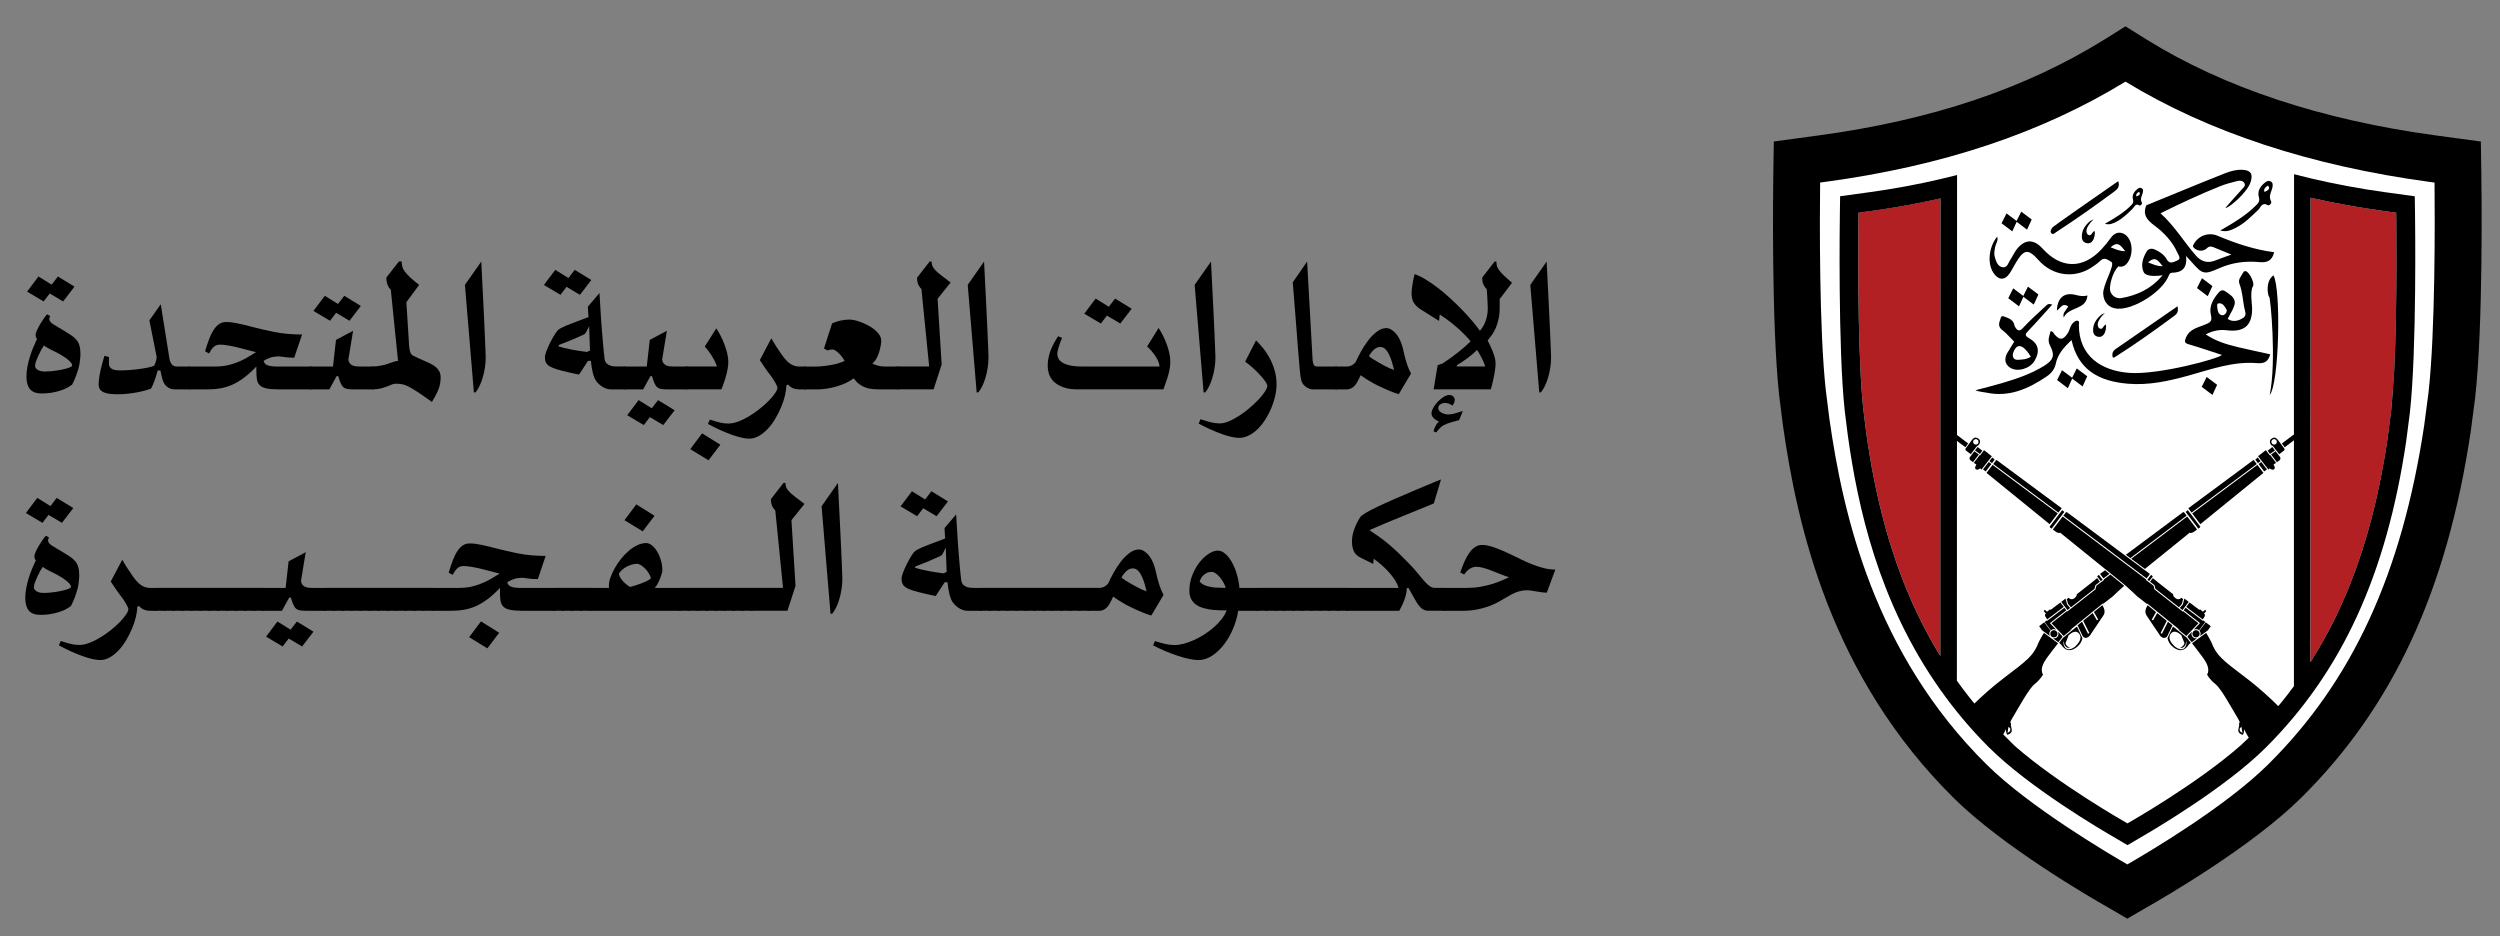
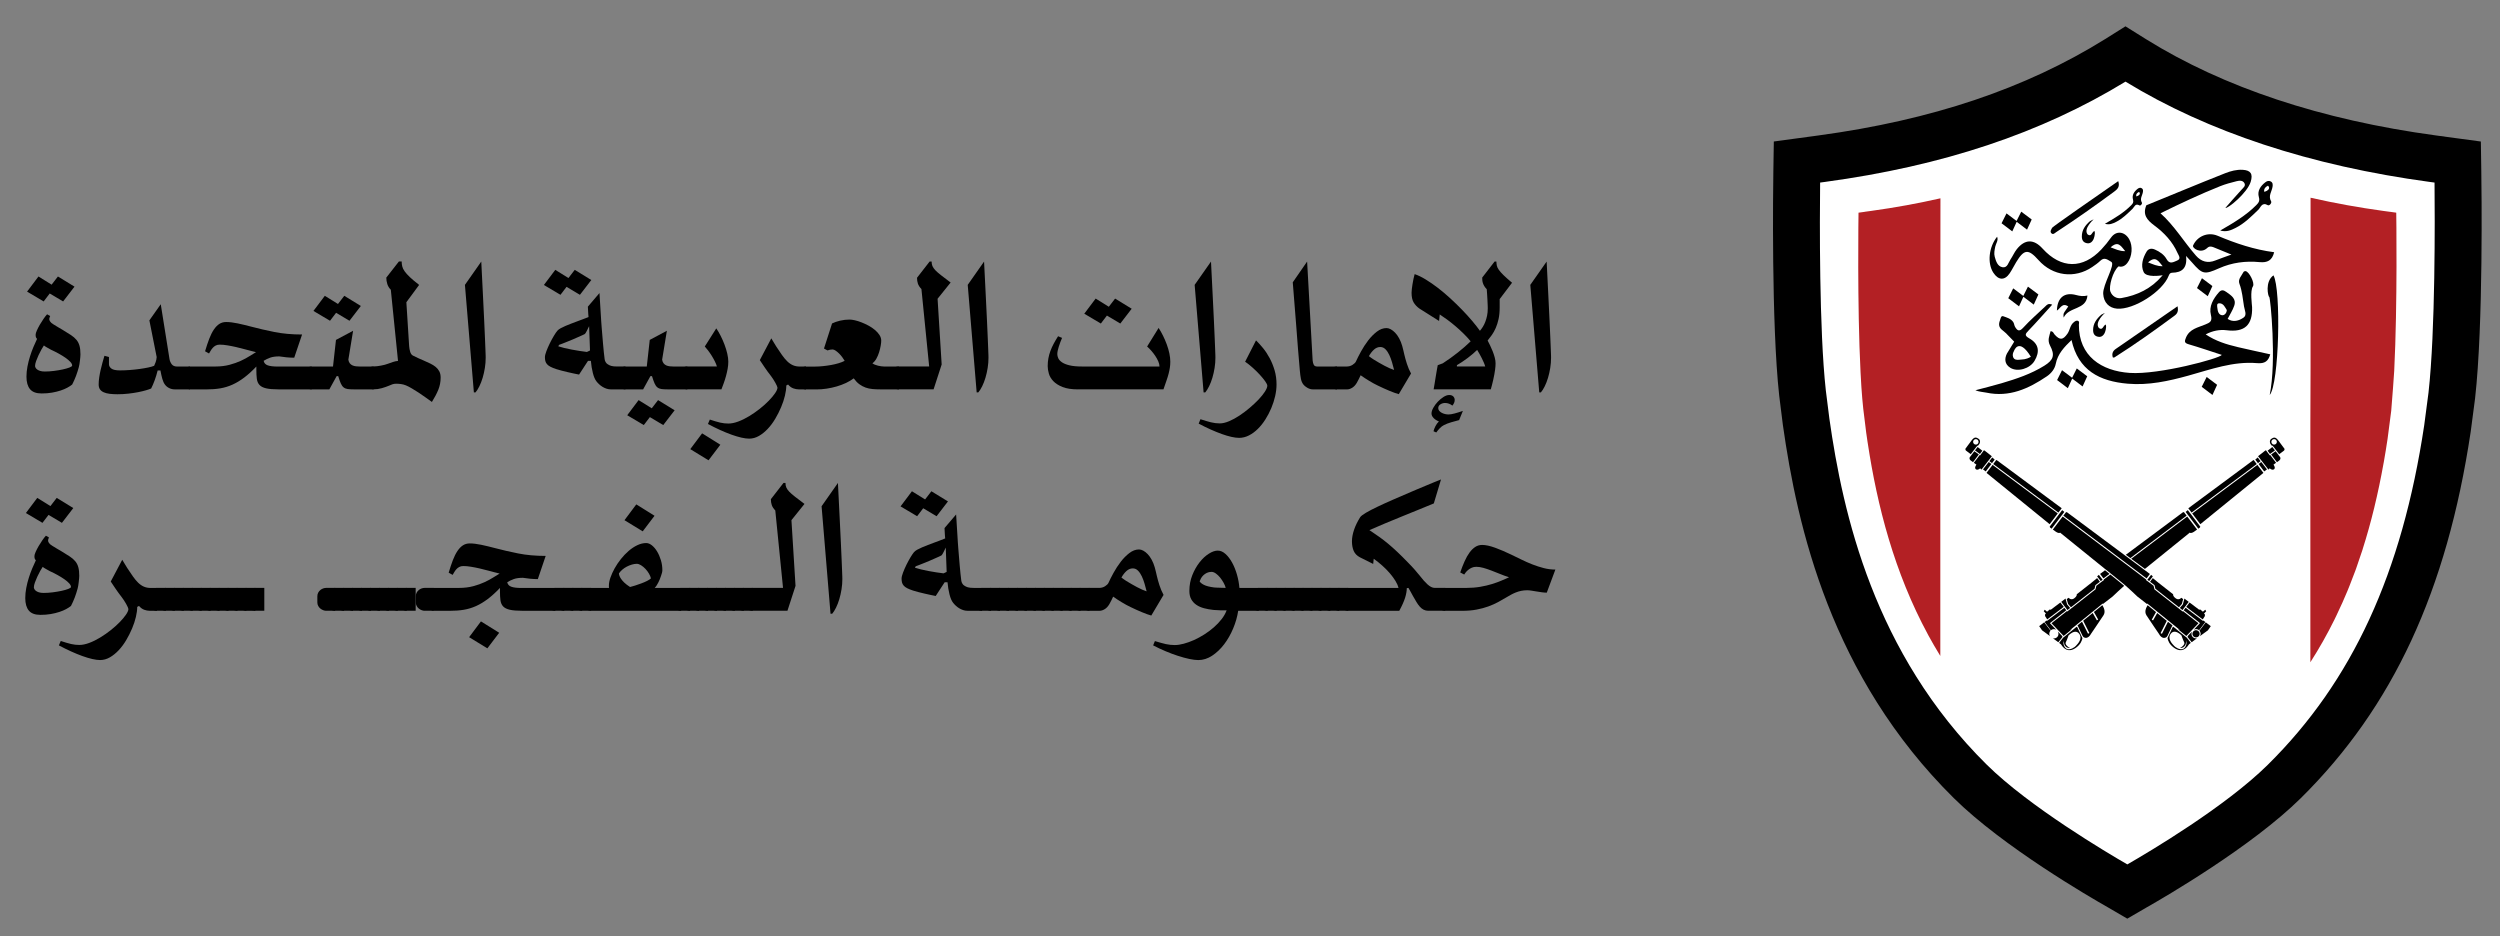
<svg xmlns="http://www.w3.org/2000/svg" id="Layer_1" data-name="Layer 1" viewBox="0 0 1127 422">
  <rect x="0" y="0" width="1127" height="422" fill="#808080" stroke="none" />
  <defs>
    <style>
      .cls-1 {
        fill: #fff;
      }

      .cls-2 {
        fill: #b32024;
      }

      .cls-3 {
        fill-rule: evenodd;
      }
    </style>
  </defs>
  <g>
    <path class="cls-1" d="m894.72,347.94c-51.95-51.36-66.21-115.52-72.4-159.13l-1.65-13.11c-3.07-27.88-2.8-78.69-2.61-95.5l2.22-.3c54.21-7.35,99.43-22.43,138.21-46.12,37.96,23.17,85.02,38.68,139.89,46.12l2.23.3c.16,16.32.41,68.46-2.77,96.6l-1.96,14.98c-10.22,68.13-33.08,117.75-71.92,156.16-19.47,19.25-54.35,39.93-64.62,45.84-8.95-5.16-45.07-26.49-64.62-45.84Z" />
    <path class="cls-2" d="m1077.42,95.49l-3.03-.41c-11.12-1.53-21.85-3.47-32.15-5.81-.21-.05-.44-.09-.64-.14h0c0,29.15,0,101.62,0,101.62l-.09-25.53v133.32c4.04-6.32,7.67-12.75,10.88-19.27.31-.61.59-1.22.89-1.84.94-1.94,1.84-3.9,2.71-5.85.75-1.69,1.49-3.38,2.2-5.1.35-.85.69-1.7,1.03-2.55.9-2.24,1.77-4.49,2.61-6.78.13-.36.26-.73.39-1.09.97-2.73,1.91-5.49,2.82-8.3,0-.02,0-.03,0-.05,3.88-12.14,7.02-25.14,9.51-39.08.02-.1.04-.2.06-.29.61-3.45,1.18-6.95,1.71-10.52l1.64-12.59c.33-3.08,1.35-18,1.35-18,1.53-30.41.92-71.36.92-71.36l-2.8-.39Z" />
    <path class="cls-2" d="m840.63,95.49l-2.81.39s-.63,41.86.92,72.01l.38,6.63c.24,3.51.51,6.78.83,9.69l1.36,11.02c.03.17.06.35.08.52.18,1.2.34,2.4.52,3.6.02.11.04.22.06.33,4.28,28.29,11.94,58.29,27.2,86.46.06.12.12.24.19.36.57,1.06,1.18,2.11,1.77,3.16.26.47.53.94.8,1.4.48.81.96,1.63,1.45,2.44.41.69.82,1.38,1.24,2.07.03.04.06.09.08.13v-121.44s.05-62.81.06-84.86c-9.96,2.26-20.29,4.17-31.12,5.66l-3.01.41Z" />
    <path d="m967.95,408.92c7.97-4.53,47.18-27.3,69.27-49.13,41.48-41.02,65.81-93.44,76.57-165.16l1.98-15.07c3.75-33.23,2.91-95.43,2.8-102.4l-.2-13.36-20.23-2.74c-51.73-7.01-95.71-21.61-130.67-43.37l-9.31-5.82-9.26,5.81c-35.8,22.26-78,36.45-129.05,43.37l-20.21,2.74-.21,13.36c-.1,6.93-.95,68.62,2.64,101.24l1.65,13.18c6.51,45.95,21.6,113.38,77.06,168.22,22.21,21.97,61.69,44.84,69.39,49.2l8.81,5.14,8.96-5.21Zm-72.29-64.17c-50.92-50.34-64.9-113.23-70.97-155.98l-1.62-12.85c-3.01-27.33-2.75-77.13-2.56-93.62l2.18-.29c53.14-7.2,97.47-21.99,135.48-45.21,37.21,22.71,83.34,37.92,137.13,45.21l2.19.29c.16,15.99.4,67.11-2.72,94.69l-1.93,14.69c-10.02,66.78-32.42,115.42-70.5,153.07-19.09,18.87-53.27,39.14-63.34,44.93-8.77-5.06-44.17-25.97-63.34-44.93Z" />
    <path d="m984,230.98c-1.73,1.31-15.26,11.37-25.67,19.11.7.52,1.37,1.01,2.03,1.5l25.36-19.13-1.22-1.62c-.25.04-.49.13-.49.13Z" />
    <path d="m950.95,258.69c-.63-.51-1.31-1.05-2.01-1.62-.97.73-1.76,1.31-2.23,1.66l1.52,2.01,2.72-2.05Z" />
    <polygon points="1017.62 209.57 1017.62 209.57 988.24 231.46 991.91 236.3 1020.35 213.18 1017.62 209.57" />
    <path d="m921.53,280.54l-2.27,1.72,1.3,1.89.35.25.34.25h0s.38.26.38.26h.02s0,.01,0,.01h0s.37.28.37.28l2.07,1.52c-.45-.79-.34-1.76.28-2.43l-2.85-3.76Z" />
    <path d="m929.78,287.1l-.19-.15.14-.11-2.06-2.16c.52.9.34,2.06-.51,2.71-.5.37-1.11.48-1.68.37l2.4,1.76,1.9-2.41Z" />
    <path d="m931.48,275.12l-.87-1.14-7.44,5.64-.41.3-.13-.21-.92.7,2.81,3.73s.06-.07.09-.1c.69-.52,1.6-.55,2.31-.15l-2.47-2.6-.35-.38.41-.32,6.97-5.47Z" />
    <polygon points="924.39 274.95 924.16 274.65 922.81 275.76 921.75 274.86 921.32 275.56 922.31 276.61 921.87 277.04 921.94 277.75 922.75 279.02 922.88 279.22 922.88 279.23 930.33 273.59 930.33 273.59 930.19 273.4 928.82 271.6 924.39 274.95" />
    <path d="m1021.89,211.64c.07.07.12.09.18.12l-2.69-3.49-1.21.89,2.54,3.36,1.18-.89Z" />
    <path d="m1024.25,201l.2-.15.29.38,1.02,1.3.1.14.07.09.3.39,1.24,1.6h0c.58-.43,1.65-1.25,2.1-1.58.31-.24.33-.58.28-.86,0,0,0,0,0,0l-.14-.19-1.55-2.08-.14-.19-1.17-1.57c-.89-1.02-1.61-1.45-3.01-.39-.76.58-.65,1.44-.36,2.17l.75.96Zm1.91-2.55c.41.54.3,1.31-.24,1.73-.54.41-1.32.31-1.73-.24-.41-.54-.31-1.31.23-1.73.55-.41,1.33-.31,1.74.24Z" />
    <polygon points="1017.88 208.78 1017.89 208.79 1019.08 207.89 1019.07 207.89 1018.92 207.7 1017.79 206.22 1016.68 207.19 1017.74 208.59 1017.88 208.78" />
    <path d="m929.07,290.44c.27.42.77,1.18,1.53,1.79.67.55,1.54.96,2.62.86.69-.07,1.46-.32,2.32-.89.19-.12.35-.24.52-.37,1.88-1.42,2.5-3.05,2.71-4.17l-.35-.71-.24-.51-.28-.6-1.58-3.32-.41.2-5.33,4.35-.35.28-.02-.02h-.02s-1.92,2.45-1.92,2.45h0s.12.1.12.1l-.04.04.7.52Zm1.91,1.51c-1.35-1.65-.51-3.32-.51-3.32-.27.77.23,2.19.23,2.19,1.36,1.93,2.51,1.06,2.51,1.06h-.38c-.38,0-2.08-1.37-1.57-2.33.51-.96,1.24-3.13,1.24-3.13,0,0,.31-.32.78-.67.99-.75,2.72-1.67,3.94-.14,1.8,2.25-.52,4.59-1.42,5.55-.14.16-.33.33-.55.5-1.15.86-3.15,1.68-4.27.3Z" />
-     <path d="m924.34,286.17c.02.07.06.12.08.18.06.12.09.24.17.35.54.72,1.57.86,2.28.32.72-.54.87-1.57.32-2.29-.53-.71-1.56-.86-2.28-.32-.02.01-.03.04-.05.05-.1.08-.18.19-.25.29-.07.09-.13.2-.18.3-.04.07-.06.14-.07.22-.04.11-.07.22-.08.33,0,.08,0,.15,0,.22,0,.12,0,.24.05.35Z" />
    <path d="m987.81,230.89l.14.19h.01s29.38-21.88,29.38-21.88h0s-.14-.19-.14-.19l-1.22-1.61-.21.04c-2.21,1.68-26.36,19.53-29.29,21.69l1.35,1.77Z" />
    <path d="m989.08,239.7s.68-.49,1.37-.98l-4.31-5.68-.14-.19h-.01s-25.24,19.04-25.24,19.04h0c.07.05.14.1.21.15,2.39,1.78,4.47,3.32,5.96,4.43,8.24-6.66,20.26-16.38,20.26-16.38.46.6,1.9-.39,1.9-.39Z" />
    <path d="m957.58,264.09c-.55-.47-1.05-.89-1.48-1.24-.5-.4-2.22-1.79-4.57-3.69-.07-.05-.13-.1-.2-.15h0s-2.98,2.25-2.98,2.25h0s.15.19.15.19l-.18.13-.21.15-.63.47h0l-.37.29-2.07,1.56-.35,1.46-.04.16-.13.1-10.65,8.37-.36.28h0l-1.23.96-.13.11-.14.11-.1.08-.14-.19h0s-6.96,5.46-6.96,5.46l5.31,5.58.16.17h0s0,0,0,0l.19-.15,3.65-2.97-.05.02-.89.43h0s3.05-2.48,3.05-2.48l2.03-1.66.47-.37.08-.07,4.29-3.49.44-.35.1-.08,3.8-3.1.45-.37.11.22.05-.04h0s4.31-3.33,4.31-3.33c1.37-1.31,3.38-3.21,5.22-4.82Z" />
    <path d="m1025.85,203.42h-.02s-.19.14-.19.14l-1.82,1.31,2.62,3.47h.01c.33-.24.69-.49.98-.71.96-.73.48-1.5.48-1.5l-.54-.71-.27-.36v-.02s0,0,0,0l-1.25-1.61Z" />
    <polygon points="931.22 269.78 929.39 271.16 929.21 271.31 929.2 271.31 930.56 273.11 930.7 273.3 930.85 273.49 931 273.68 931.85 274.82 932 275.01 932 275.02 932.01 275.01 932.19 274.87 933.21 274.06 933.2 274.06 933.05 273.88 931.92 272.54 931.85 272.47 931.83 272.36 931.23 270.21 931.15 269.91 931.26 269.82 931.22 269.78" />
    <path d="m935.08,269.71c-1.45,1.1-2.56-.24-2.56-.24l-.63.46-.2.16h0s.59,2.15.59,2.15l1.14,1.35.16.18h0s0,0,0,0l.19-.15,10.46-8.22.39-1.62.03-.03,1.98-1.49h0s-.14-.2-.14-.2l-1.1-1.46-2.63,2.15-6.57,5.16s.34.7-1.11,1.79Z" />
    <path d="m985.28,230.76l5.73,7.57c.24-.18.46-.33.6-.44.19-.14.26-.32.27-.5l-5.62-7.43-.97.8Z" />
    <path d="m1019.31,207.42l.15.19.15.19.14.19,2.86,3.69h0s.08-.05.11-.08c.03-.02.05-.04.07-.07.22-.2.41-.42.41-.42,0,0,1.09,1.07,1.94.43.85-.64-.25-2.09-.25-2.09,0,0,.43-.3.96-.68.06-.05.13-.09.2-.14h0s-2.63-3.49-2.63-3.49h0s-.19.14-.19.14l-.29-.37-.15-.2-.04-.05-.91-1.2-.28-.37.07-.05c-.18-.01-.35,0-.35,0l-3.16,2.47-.19.15.04.05,1.32,1.7Z" />
    <polygon points="1023.3 204.59 1023.33 204.63 1023.34 204.63 1023.53 204.49 1025.35 203.19 1025.55 203.05 1025.55 203.05 1025.51 203 1025.37 202.81 1024.36 201.52 1024.35 201.52 1024.17 201.67 1022.43 203.03 1022.24 203.18 1022.24 203.19 1023.16 204.4 1023.3 204.59" />
    <path d="m938.85,286.57h0s0,.02,0,.02c.04.19.16.44.44.64.21.15.47.27.9.31.51.05.94-.14,1.3-.41.66-.5,1.05-1.27,1.05-1.27,0,0,4.69-6.88,5.73-8.52,1.04-1.64,0-3.52,0-3.52l-.42-.81-.11-.21h0s-3.8,3.09-3.8,3.09h0s.12.21.12.21l1.81,3.21-.6.34-1.76-3.11-.11-.21h0s-4.29,3.49-4.29,3.49h0s.1.22.1.22l2.68,5.34-.61.3-2.61-5.2-.11-.22h0s-1.81,1.48-1.81,1.48l-.2.15-.02.02h.02s.1.21.1.21l1.76,3.68.26.55.1.23h.02s.06.17.06.17v-.18h0Z" />
    <path d="m946.13,259.16l-.74.66.02.04.06.07.14.19,1.26,1.66.14.19h0s0,0,0,0l.2-.14.63-.47h0s-.15-.2-.15-.2l-1.52-2.02s-.03.02-.03.02Z" />
    <path d="m931.39,230.85l-1.23,1.62,25.36,19.13.2.15.2.15,2.03,1.53.2.15h0s.19.15.19.15h0s.2.15.2.15l6.01,4.52.19.15.2.15,2.72,2.05,1.51-2.01c-.48-.36-1.25-.93-2.23-1.66-.06-.05-.13-.1-.2-.15-.07-.05-.13-.1-.2-.15-1.56-1.17-3.63-2.7-5.96-4.44-.07-.05-.13-.1-.2-.15,0,0,0,0,0,0-.07-.05-.13-.1-.2-.15h0c-.08-.05-.14-.1-.21-.15-.65-.49-1.34-.99-2.03-1.51-.07-.05-.13-.1-.2-.15-.07-.05-.13-.1-.2-.15-10.41-7.74-23.94-17.8-25.67-19.11,0,0-.23-.09-.49-.13Z" />
    <polygon points="927.64 231.46 898.26 209.57 898.26 209.57 895.52 213.18 923.97 236.3 927.64 231.46" />
    <path d="m988.95,283.88c.71-.4,1.62-.37,2.31.15.04.03.06.08.09.1l2.82-3.73-.92-.7-.13.21-.41-.3-7.45-5.64-.87,1.14,6.97,5.47.41.32-.35.38-2.47,2.6Z" />
    <path d="m990.39,287.75c-.57.11-1.18,0-1.67-.37-.85-.64-1.04-1.81-.51-2.71l-2.06,2.16.14.11-.18.15,1.89,2.41,2.39-1.76Z" />
    <path d="m994.63,284.64h.01s.33-.23.33-.23l.35-.25,1.3-1.89-2.27-1.72-2.85,3.76c.62.67.73,1.64.28,2.43l2.07-1.52.38-.27h0s0-.01,0-.01h.03s.37-.28.37-.28Z" />
    <polygon points="994.13 274.86 993.07 275.76 991.72 274.65 991.49 274.95 987.05 271.6 985.7 273.4 985.56 273.59 985.55 273.59 992.99 279.23 993 279.22 993.13 279.02 993.94 277.75 994 277.04 993.56 276.61 994.55 275.56 994.13 274.86" />
    <path d="m893.81,211.76c.07-.03.12-.05.18-.12l1.18.89,2.54-3.36-1.2-.89-2.7,3.49Z" />
    <path d="m886.02,202.29h0c-.05.29-.02.64.29.87.44.33,1.52,1.15,2.09,1.59h0s1.24-1.6,1.24-1.6l.3-.39.07-.09.11-.14,1.01-1.3.3-.38.19.15.75-.96c.31-.74.41-1.59-.35-2.17-1.4-1.06-2.12-.62-3.02.39l-1.16,1.57-.15.19-1.54,2.08-.14.18Zm3.71-3.84c.41-.55,1.19-.65,1.73-.24.54.41.64,1.18.23,1.73-.41.55-1.18.65-1.73.24-.54-.41-.65-1.18-.23-1.73Z" />
    <polygon points="896.8 207.89 896.8 207.89 898 208.79 898.01 208.78 898.14 208.59 899.2 207.19 898.1 206.22 896.95 207.7 896.8 207.89" />
    <path d="m987.61,289.79l-1.93-2.47h-.02s-.02.03-.02.03l-.34-.28-5.34-4.35-.41-.2-1.57,3.32-.29.6-.24.51-.34.71c.2,1.11.82,2.75,2.7,4.17.17.13.34.25.52.37.86.56,1.62.82,2.32.89,1.08.1,1.96-.31,2.63-.86.75-.61,1.25-1.37,1.53-1.79l.69-.52-.03-.04.11-.09h.02Zm-2.71,2.15c-1.12,1.38-3.12.56-4.26-.3-.22-.17-.42-.34-.56-.5-.9-.96-3.21-3.3-1.42-5.55,1.22-1.53,2.96-.61,3.95.14.47.35.77.67.77.67,0,0,.74,2.17,1.25,3.13.51.96-1.2,2.34-1.58,2.34h-.37s1.15.87,2.5-1.06c0,0,.51-1.42.24-2.19,0,0,.82,1.67-.52,3.32Z" />
    <path d="m991.45,286.35c.03-.06.07-.11.08-.18.04-.11.04-.23.05-.35,0-.08.02-.15,0-.22,0-.11-.04-.22-.06-.33-.03-.08-.05-.15-.08-.22-.05-.1-.11-.2-.19-.3-.08-.1-.15-.2-.25-.29-.02-.01-.03-.03-.04-.05-.72-.54-1.75-.4-2.29.32-.55.72-.4,1.75.32,2.29.72.54,1.74.4,2.29-.32.08-.1.11-.22.16-.35Z" />
    <path d="m899.91,207.39l-1.22,1.61-.14.19h0s29.38,21.9,29.38,21.9h0s.14-.2.14-.2l1.35-1.77c-2.93-2.17-27.07-20.02-29.28-21.69l-.21-.04Z" />
    <path d="m958.13,263.93c.06.05.11.11.18.16,1.84,1.61,3.84,3.51,5.21,4.82l4.3,3.35h0s.06.02.06.02l.11-.22.44.37,3.81,3.1.1.08.43.35,4.3,3.49.08.07.46.37,2.04,1.66,3.05,2.49h0s-.9-.43-.9-.43l-.05-.02,3.65,2.97.19.15h0s0,0,0,0l.17-.17,5.3-5.58-6.96-5.47h0s-.14.2-.14.2l-.09-.08-.14-.11-.14-.11-1.23-.96h0l-.36-.28-10.65-8.37-.13-.1-.04-.16-.34-1.46-2.07-1.56-.38-.29h0l-.63-.47-.2-.15-.17-.13.14-.19h0s-2.98-2.26-2.98-2.26l-.19-.15-.2-.15-6.02-4.54-.2-.15h0s-.19-.15-.19-.15h0s-.2-.15-.2-.15l-2.04-1.53-.2-.15-.19-.15-25.25-19.05h0s-.15.2-.15.2l-4.3,5.68c.68.49,1.37.98,1.37.98,0,0,1.44.99,1.89.39,0,0,12.02,9.72,20.26,16.38.07.05.13.1.2.15.06.05.12.1.19.15.7.57,1.37,1.11,2.01,1.62.07.05.12.1.19.16h0c.06.06.12.1.18.15h0c.07.05.13.11.2.16,2.29,1.86,3.98,3.22,4.47,3.61.48.38,1.01.83,1.54,1.3.07.05.12.09.19.15Z" />
    <path d="m888.51,205.42l-.54.71s-.49.77.48,1.5c.3.22.64.47.99.72h0s2.62-3.48,2.62-3.48l-1.82-1.31-.19-.13h0s0-.01,0-.01l-1.25,1.61h0s0,.02,0,.02l-.27.36Z" />
    <polygon points="983.87 275.01 983.88 275.02 983.89 275.01 984.03 274.82 984.89 273.68 985.03 273.49 985.17 273.3 985.32 273.11 986.68 271.31 986.67 271.31 986.48 271.16 984.65 269.78 984.62 269.82 984.73 269.91 984.64 270.21 984.05 272.36 984.03 272.47 983.96 272.54 982.82 273.88 982.67 274.06 982.67 274.06 983.68 274.87 983.87 275.01" />
    <path d="m971.26,263.78l.39,1.62,10.45,8.22.19.15h0s0,0,0,0l.15-.18,1.14-1.35.59-2.15h0s-.21-.16-.21-.16l-.61-.46s-1.11,1.35-2.57.24c-1.45-1.1-1.11-1.79-1.11-1.79l-6.57-5.16-2.61-2.15-1.11,1.46-.14.19h0s1.98,1.5,1.98,1.5l.04.03Z" />
    <path d="m924,237.39c.02.18.09.36.27.5.15.11.35.26.6.44l5.73-7.57-.97-.8-5.62,7.43Z" />
    <path d="m893.11,204.67l-.04.05-.15.2-.28.37-.2-.14h0s-2.63,3.48-2.63,3.48h0c.07.05.13.1.2.14.53.38.96.68.96.68,0,0-1.1,1.45-.25,2.09.85.64,1.94-.43,1.94-.43,0,0,.19.22.41.42.03.02.05.05.08.07.03.03.07.06.11.08h0s2.87-3.69,2.87-3.69l.14-.19.15-.19.14-.19,1.33-1.7.03-.05-.19-.15-3.16-2.47s-.16,0-.35,0l.06.05-.28.37-.91,1.2Z" />
    <polygon points="891.52 201.52 891.51 201.52 890.51 202.81 890.37 203 890.33 203.05 890.34 203.05 890.52 203.19 892.34 204.49 892.54 204.63 892.54 204.63 892.59 204.59 892.73 204.4 893.64 203.19 893.62 203.18 893.45 203.03 891.71 201.67 891.52 201.52" />
    <path d="m977.03,286.6s0,.08,0,.14v.02l.08-.15h0s.11-.24.11-.24l.25-.55,1.76-3.68.1-.22h.02s-.02-.01-.02-.01l-.19-.15-1.82-1.48h0s-.1.23-.1.23l-2.61,5.2-.61-.3,2.68-5.34.1-.21h0s-4.3-3.5-4.3-3.5h0s-.12.21-.12.21l-1.76,3.11-.59-.34,1.8-3.21.13-.21h0s-3.8-3.11-3.8-3.11h0s-.11.22-.11.22l-.42.81s-1.04,1.88,0,3.52c1.04,1.64,5.73,8.52,5.73,8.52,0,0,.37.77,1.04,1.27.37.27.8.46,1.31.41.42-.04.68-.17.89-.31.29-.2.41-.45.44-.63,0,0,0-.01,0-.01,0,0,0,0,0-.01h0v.03Z" />
    <path d="m968.05,261.35h0s.63.48.63.48l.19.14h0s0,0,0,0l.14-.19,1.26-1.66.14-.19.05-.07.03-.04-.75-.66s0,0-.03-.02l-1.52,2.02-.14.19Z" />
-     <path d="m964.17,377.99c6.39-3.67,39.2-22.92,57.43-41.15,34.16-34.17,54.22-77.94,63.1-137.85l1.65-12.75c3.21-28.72,2.37-87.98,2.34-90.49l-.11-7.27-13.03-1.79c-11.82-1.62-23.11-3.75-33.96-6.31-2.51-.59-4.97-1.21-7.43-1.85,0,2.33-.06,95.74-.06,95.74v21.88c-.14-.09-.23-.15-.23-.15l-5.19,3.91,1.27,1.71,4.15-3.14v110.84c-1.05,1.43-2.14,2.86-3.24,4.28-.78,1-1.57,2-2.37,2.98-.12.15-.53.64-1.16,1.37-.05.06-.1.12-.15.18-.05.06-.1.12-.15.18-3.12-3.13-8.29-8.01-14.68-12.84-10.58-8.02-13.19-9.99-15.49-16,0,0-1.39-2.76-2.34-4.16h0s0,0,0-.01l-.37.27-5.86,4.3-.13.1h0s.02.03.03.04c.92,1.17,3.77,4.86,5.01,6.59,1.48,2.07,3.2,5.08,1.75,7.51,0,0,1.05,2.13,3.73,4.25,2.68,2.12,7.29,10.74,10.24,15.65l.74,1.41s-.51,1.05-.21,1.55c0,0-.62,2.2-.37,2.76,0,0,.14.53.74.98.29.22.7.43,1.25.53,0,0,.03-.04.04-.05.04-.06.16-.27.29-.67.13-.41.26-.99.25-1.8,0,0,.92,1.99,2.1,3.84-.07.06-.12.11-.18.16-.06.06-.11.12-.17.17-1.05,1.02-2.12,2.04-3.22,3.05-19.71,17.38-50.01,34.58-50.32,34.77l-.81.48-.1-.06-.71-.42c-.31-.19-30.29-17.2-50.01-34.47-1.74-1.71-3.33-3.31-4.81-4.82-.06-.06-.12-.12-.18-.18-.06-.06-.11-.12-.17-.18.72-1.29,1.21-2.35,1.21-2.35,0,.8.11,1.39.24,1.8.14.4.25.61.3.67,0,.01.03.05.03.05.56-.1.96-.31,1.26-.53.59-.45.74-.98.74-.98.24-.56-.37-2.76-.37-2.76.28-.5-.22-1.55-.22-1.55l.74-1.41c2.96-4.9,7.57-13.53,10.24-15.65,2.68-2.12,3.74-4.25,3.74-4.25-1.46-2.43.26-5.44,1.74-7.51,1.24-1.73,4.1-5.42,5.01-6.59,0,0,.02-.02.03-.03,0,0,0,0,0,0l-.14-.1-5.86-4.3-.36-.27s0,0,0,.01h0c-.95,1.4-2.34,4.16-2.34,4.16-2.3,6.02-4.9,7.99-15.49,16-5.64,4.27-10.34,8.58-13.51,11.68-.06-.06-.09-.12-.15-.18-.05-.06-.09-.12-.15-.18-.63-.79-1.28-1.57-1.9-2.36-.37-.47-.73-.94-1.1-1.41-.73-.94-1.45-1.88-2.17-2.83-.35-.48-.7-.95-1.05-1.43-.47-.64-.93-1.28-1.38-1.93,0,0,.02-53.06.04-107.48v-.59l3.78,2.85,1.26-1.71-5.03-3.81v-.6c.02-46.74.03-114.12.03-116.6-2.45.63-4.92,1.24-7.43,1.83-10.29,2.4-21,4.41-32.26,5.95l-13.03,1.79-.11,7.26c-.04,2.49-.88,61.31,2.19,89.44l1.39,11.14c4.41,31.46,13.55,74.94,41.77,114.73v.15h.11c6.23,8.78,13.39,17.38,21.63,25.62,18.24,18.25,51.03,37.48,57.51,41.2l5.06,2.99,5.16-3.04Zm77.33-212.76l.09,25.53s0-72.47,0-101.62h0c.21.05.43.09.64.14,10.3,2.34,21.03,4.28,32.15,5.81l3.03.41,2.8.39s.61,40.94-.92,71.36c0,0-1.01,14.92-1.35,18l-1.64,12.59c-.53,3.57-1.1,7.07-1.71,10.52-.02.1-.04.19-.06.29-2.48,13.94-5.63,26.94-9.51,39.08,0,.01,0,.03,0,.05-.91,2.81-1.85,5.57-2.82,8.3-.13.36-.26.73-.39,1.09-.84,2.3-1.71,4.55-2.61,6.78-.33.85-.67,1.71-1.03,2.55-.71,1.72-1.46,3.42-2.2,5.1-.87,1.95-1.78,3.9-2.71,5.85-.3.61-.58,1.22-.89,1.84-3.21,6.52-6.85,12.95-10.88,19.27v-133.32Zm-31.87,163.24l.75-.87c.19.25.5,2.86.5,2.86l-1.15-.87-.1-1.12Zm-103.48,1.12l-1.15.87s.3-2.61.5-2.86l.76.87-.1,1.12Zm-64.24-130.22c-.18-1.2-.35-2.4-.52-3.6-.02-.17-.05-.35-.08-.52l-1.36-11.02c-.32-2.91-.59-6.19-.83-9.69l-.38-6.63c-1.55-30.15-.92-72.01-.92-72.01l2.81-.39,3.01-.41c10.83-1.49,21.16-3.4,31.12-5.66,0,22.05-.06,84.86-.06,84.86v121.44s-.06-.09-.08-.13c-.42-.69-.83-1.38-1.24-2.07-.49-.81-.97-1.63-1.45-2.44-.27-.47-.54-.94-.8-1.4-.59-1.05-1.2-2.1-1.77-3.16-.07-.12-.13-.24-.19-.36-15.26-28.17-22.92-58.17-27.2-86.46-.02-.11-.04-.22-.06-.33Z" />
    <g>
      <path class="cls-3" d="m1024.89,124.12c-3.98,2.8-2.43,9.65-1.92,9.72.51.07,3.37,28.97.21,44.21,4.27-4.93,5.22-47.6,1.7-53.93Z" />
      <path class="cls-3" d="m952.47,161.15c.26,0,.53.08.68-.01,9.35-5.91,18.34-12.35,27.24-18.92,1.19-.88,1.73-2.06,1.24-4.15-9.5,6.56-18.68,12.9-27.85,19.23-1.39.96-1.85,2.22-1.31,3.85Z" />
      <path class="cls-3" d="m927.02,104.59c8.91-5.85,17.64-11.97,26.21-18.32,1.41-1.05,2.49-2.21,1.67-4.61-9.7,6.69-29.5,20.49-29.76,20.98-.43.8-1.19,1.79-.3,2.58.78.7,1.54-.23,2.18-.64Z" />
      <path class="cls-3" d="m930.31,143.16c2.38-5.08,10.14-3.27,10.71-9.94-1.78.47-3.41.23-5.09-.22-5.31-1.44-8.52,1.19-8.68,7.01,1.57-.91,2.39-3.77,5.12-1.85-.47.68-.92,1.29-1.32,1.93-.4.63-1.1,1.15-.74,3.07Z" />
      <path class="cls-3" d="m967.52,92.56s.03-.01.05-.02c0-.01,0-.03.02-.04l-.06.06Z" />
      <path class="cls-3" d="m943.83,98.9s-1.07.41-1.67.81c-2.11,1.83-3.69,3.96-3.67,6.92.02,1.57.62,2.71,2.34,3.02,2.12.42,2.97-1.93,2.97-1.93,0,0,.94-2.26.37-3.61-1.21.53-1.32,2.81-3.05,1.59-2.15-2.58,2.71-6.81,2.71-6.81Z" />
      <path class="cls-3" d="m1008.67,156.43c-5-1.16-9.86-2.68-14.35-5.69q4.7-2.46,9.47-1.86c8.06,1.02,11.71-2.31,11.45-10.45-.04-1.04-.98-7.29.38-9.35.94-1.42-1.66-6.57-3.28-6.85-.31-.06-.85.14-.97.39-.85,1.69-2.61,3.25-1.84,5.29,1.26,3.32,1.51,6.8,2.07,10.23.28,1.7,1.46,3.9-.21,5.04-2.05,1.41-4.66,2.25-7.17.59,1.04-2.05,2.28-3.91,2.97-5.96,1.07-3.18-1.41-4.64-3.53-6.17-1.16-.83-2.2-1.21-3.36.1-2.6,2.94-4.59,6.44-3.63,10.21.77,3.03-.51,3.49-2.56,4.35-3.25,1.37-7.04,1.95-8.67,5.89-.67,1.63-.86,2.41,1.18,3,5.02,1.47,9.97,3.18,14.97,4.8-.77,1.54-28.3,9.03-41.52,8.12-12.76-.88-22.96-7.56-22.91-21.68,0-.61.36-1.41-.34-1.75-.79-.39-1.44.16-2.06.68-1.6,1.33-1.63,3.47-2.75,5.07-2.03,2.89-3.41,3.02-5.78.4-.48-.53-.6-1.47-1.83-1.52-.53,2.13-1.53,4.03-.24,6.47,2.28,4.31,1.57,6.5-2.55,9.07-5.98,3.73-12.6,5.94-19.3,7.92-3.9,1.15-7.86,2.11-11.81,3.16,1.72.73,3.35.74,4.94,1.07,10.36,2.2,19.03-1.77,27.28-7.35,2-1.36,3.56-3.34,4-5.58.9-4.58,3.85-7.61,7.12-10.78,3.03,13.65,12.59,18.61,25.41,19.69,9.37.79,18.3-1.17,27.17-3.62,10.22-2.83,20.29-6.57,31.1-5.65,3.49.3,5.03-.91,5.91-3.97-4.92-1.09-9.85-2.15-14.75-3.29Zm-7.94-19.7c1.69.18,2.32,1.81,3.11,3.04-.06,1.48-1.14,2.44-2.12,2.34-1.55-.16-1.99-1.79-2.12-3.16-.08-.85-.57-2.4,1.13-2.22Z" />
      <path class="cls-3" d="m948.91,141.08s-1.06.41-1.67.81c-2.11,1.84-3.69,3.97-3.67,6.92,0,1.57.62,2.72,2.34,3.02,2.12.42,2.96-1.93,2.96-1.93,0,0,.95-2.26.38-3.61-1.21.53-1.32,2.81-3.05,1.59-2.15-2.58,2.71-6.81,2.71-6.81Z" />
      <polygon class="cls-3" points="909.12 99.99 913.79 103.53 915.89 98.95 911.18 95.42 909.07 99.61 904.53 96.2 902.3 100.65 907.14 104.31 909.12 99.99" />
      <polygon class="cls-3" points="912.15 133.78 916.82 137.32 918.91 132.74 914.2 129.21 912.1 133.41 907.55 129.99 905.33 134.44 910.17 138.1 912.15 133.78" />
      <polygon class="cls-3" points="934.11 170.29 929.56 166.88 927.34 171.33 932.18 174.99 934.15 170.67 938.83 174.21 940.92 169.63 936.21 166.09 934.11 170.29" />
      <polygon class="cls-3" points="992.53 174.38 997.38 178.05 999.47 173.47 994.76 169.94 992.53 174.38" />
      <polygon class="cls-3" points="990.41 129.86 995.25 133.53 997.35 128.95 992.64 125.42 990.41 129.86" />
      <path class="cls-3" d="m948.91,100.89c2.07.58,3.54-.11,5.02-.85,2.89-1.45,5.12-3.72,7.42-5.92.83-.79,1.2-2.64,3.13-1.52.52.3,1.37-.77,1.08-1.27-1.03-1.77.21-3.17.46-4.74.1-.63.16-1.35-.56-1.75-.67-.37-1.27-.14-1.81.28-1.58,1.23-2.66,2.84-2.09,4.83.36,1.27-.09,1.84-.83,2.59-3.36,3.4-7.44,5.81-11.81,8.33Zm15.36-14.39s1.4,1.18-1.18,2.06c0,0-.6-1.17,1.18-2.06Z" />
      <path class="cls-3" d="m1000.88,103.92c2.84.8,4.88-.15,6.91-1.17,3.99-2,7.06-5.12,10.23-8.16,1.14-1.09,1.64-3.64,4.31-2.09.71.41,1.9-1.05,1.49-1.75-1.42-2.44.31-4.38.64-6.53.13-.87.21-1.86-.78-2.41-.93-.51-1.76-.19-2.5.39-2.18,1.7-3.67,3.91-2.88,6.67.5,1.74-.13,2.54-1.15,3.58-4.64,4.69-10.28,8.02-16.28,11.48Zm21.52-20.22s1.91,1.6-1.6,2.8c0,0-.79-1.59,1.6-2.8Z" />
      <path class="cls-3" d="m999.69,106.28c-4.39-1.86-9.22.25-11.05,4.39-.52,1.19,3.46,3.88,6.35,1.15.87-.89,1.86-.77,2.87-.36,2.59,1.05,5.17,2.11,8.06,3.3-2.63.96-4.95,1.74-7.22,2.65-3.47,1.39-6.38.55-8.76-2.17-5.43-6.21-9.65-13.4-15.98-19.1,9.13-4.51,17.89-8.6,26.87-12.2,2.38-.95,4.91-1.63,7.41-2.25,1.23-.31,2.79-.48,3.54.86.71,1.26-.57,2.14-1.28,2.95-1.98,2.23-6.91,7.66-7.3,8.22,1.11.44,9.85-6.75,11.4-11.72,1.11-3.55.08-5.24-3.6-5.45-2.73-.16-5.35.54-7.9,1.54-11,4.31-28.86,11.77-35.53,14.45-1.75,4.24.28,6.64,3.66,9.15,4.35,3.22,8.14,7.22,10.39,12.33.51,1.16,1.84,2.67-.24,3.47-1.5.57-3.28,1.86-4.65-.63-1.15-2.07-3.08-3.38-5.29-4.36-1.62-.71-2.95-.37-3.74.91-1.72,2.85-2.75,6.25-1.34,9.23,1.21,2.55,7.36,1.6,8.59,1.45l-.34.36s-.02.01-.03.02c-4.81,5.65-11.09,8.66-18.25,9.9-2.11.37-4.16-.76-4.97-2.96-.79-2.17,1.05-9.15,3.7-11.33,2.25.72,3.73-1.28,3.73-1.28h0c.08-.09.16-.18.22-.25,2.2-2.8,2.56-7.66.84-10.69-2.02-3.56-5.85-4.02-8.16-.8-1.37,1.91-2.78,3.67-4.41,5.4-8.33,8.83-18.12,8.83-26.5-.41-3.95-4.36-7.93-4.31-11.61.29-1.11,1.4-1.81,3.12-2.83,4.61-.96,1.42-1.37,3.9-3.61,3.52-2.27-.39-2.94-2.75-3.5-4.72-.42-1.48-.08-3.04.24-4.6.3-1.45,1.51-2.77.83-4.44-3.76,4.66-4.5,11.98-1.68,16.25,2.26,3.43,5.1,3.57,7.34.26,1.08-1.6,1.93-3.36,2.93-5.02,3.6-5.94,5.47-6.11,10.09-.93,6.4,7.18,16.3,8.46,24.2,3.1,1.29-.87,2.58-1.78,3.69-2.85,1.89-1.82,3.4-.3,4.88.5,2.06,1.12-3.86,10.27-3.62,14.45.22,3.86,2.6,6.38,6.24,6.67,7.47.6,20.5-7.65,23.29-14.86.35-.88.71-1.32,1.58-1.34,4.43-.07,6.88-2.1,6.24-7.57,1.32,1.45,2.02,2.18,2.69,2.95,4.69,5.4,5.58,5.56,12.22,2.61,5.8-2.58,11.95-3.38,18.22-2.77,3.51.34,5.68-.72,6.58-4.46-8.91-1.16-17.29-3.96-25.5-7.43Zm-31.36,12.02c.63-.58,1.19-.96,1.69-1.19.34-.15.65-.23.94-.26.14-.01.28,0,.42,0,.27.03.52.12.78.25.24.13.48.3.71.51.11.1.23.21.34.33.22.23.45.49.67.77.34.41.68.86,1.05,1.3-2.63.05-4.33-.9-6.59-1.72Zm-16.88-6.79c.63-.58,1.19-.96,1.69-1.19.34-.15.65-.23.94-.26.14-.01.28,0,.42,0,.27.03.53.12.78.25.24.13.48.3.71.51.11.1.22.21.34.33.22.23.45.49.67.77.34.41.68.86,1.05,1.3-2.62.05-4.33-.9-6.59-1.72Z" />
    </g>
    <path class="cls-3" d="m914.81,152.54c-2.31-1.31-1.82-2-.34-3.53,3.58-3.71,6.96-7.6,10.67-11.67-1.84-.73-2.39.1-3.03.7-3.39,3.21-6.94,6.28-10.08,9.72-1.78,1.95-2.63,1.25-3.63-.39-.39-.65-.41-1.53-.82-2.16-1.06-1.61-2.94-2.07-4.57-2.66-.98-.35-1.18,1.21-1.46,1.96-.61,1.64-.59,3.06,1.18,4.37.56.42,1.07.85,1.53,1.3h.02c.13.15.26.28.39.42l3.33,3.42-3.28,5.38c-1.07,2.15-1.19,4.71,1.53,6.4,3.29,2.05,8.82.4,10.91-3.11,2.53-4.25,1.9-7.73-2.35-10.15Zm-4.48,9.63c-1.14.14-2.41.06-2.84-1.27-.32-.98-.05-1.87.41-2.67h0s2.1-6.42,7.62,2.61c-2.49,1.38-3.49,1.11-5.19,1.33Z" />
  </g>
  <g>
    <path d="m22.62,142.46c-.13.33-.23.59-.3.77-.07.18-.1.44-.1.77,0,.2.12.51.37.92.25.42.75.86,1.52,1.32.76.5,1.49.94,2.17,1.32.68.38,1.32.76,1.92,1.12,1.49.9,2.76,1.69,3.79,2.37,1.03.68,1.86,1.4,2.49,2.17.63.76,1.09,1.66,1.37,2.69.28,1.03.42,2.32.42,3.88,0,.37-.02.81-.08,1.32-.05.52-.11,1.05-.17,1.59-.07.55-.14,1.07-.22,1.57s-.17.91-.27,1.25c-.37,1.36-.79,2.68-1.27,3.96-.48,1.28-1.05,2.56-1.72,3.86-.57.47-1.29.94-2.17,1.42-.88.48-1.9.91-3.06,1.29-1.16.38-2.46.7-3.88.95-1.43.25-2.99.37-4.68.37-2.39,0-4.13-.64-5.2-1.92-1.08-1.28-1.62-3.16-1.62-5.65,0-1.49.15-3.02.45-4.58.3-1.56.68-3.08,1.15-4.56.46-1.48.98-2.89,1.54-4.23.56-1.34,1.11-2.56,1.64-3.66-.23-.23-.4-.47-.5-.72s-.15-.64-.15-1.17c0-.43.18-1.06.55-1.89.37-.83.81-1.7,1.34-2.61.53-.91,1.1-1.8,1.69-2.66.6-.86,1.13-1.54,1.59-2.04l1.39.8Zm5.83-6.57l-6.03-3.59-2.74,3.59-7.47-4.43,5.13-6.82,5.93,3.69,2.84-3.69,7.47,4.58-5.13,6.67Zm4.08,28.89c0-.5-.27-1.05-.82-1.64-.55-.6-1.27-1.21-2.17-1.84-.9-.63-1.92-1.26-3.06-1.89-1.15-.63-2.3-1.21-3.46-1.74-.47-.27-1.05-.59-1.74-.97-.7-.38-1.2-.71-1.49-.97-.3.43-.67,1.05-1.12,1.84-.45.8-.88,1.64-1.29,2.54s-.78,1.79-1.1,2.66c-.32.88-.47,1.62-.47,2.22,0,.2.07.45.22.75.15.3.39.57.72.82.33.25.78.47,1.34.65.56.18,1.28.27,2.14.27,1.29,0,2.66-.09,4.08-.27,1.43-.18,2.76-.41,3.98-.67,1.23-.27,2.24-.56,3.04-.87.8-.31,1.2-.61,1.2-.87Z" />
    <path d="m78.75,175.53c-.86,0-1.69-.19-2.46-.57-.78-.38-1.42-.9-1.92-1.57-.5-.66-.9-1.54-1.2-2.61-.3-1.08-.58-2.33-.85-3.76h-1.25c-.37,1.49-.81,2.96-1.34,4.41-.53,1.44-1.06,2.68-1.59,3.71-.53.23-1.3.5-2.32.8-1.01.3-2.2.58-3.56.85-1.36.27-2.84.49-4.43.67-1.59.18-3.22.27-4.88.27-1.33,0-2.52-.07-3.56-.2-1.05-.13-1.94-.37-2.67-.7-.73-.33-1.29-.78-1.67-1.34s-.57-1.28-.57-2.14c0-1,.08-2.07.25-3.21.17-1.15.38-2.29.65-3.44.27-1.15.55-2.27.85-3.36s.58-2.07.85-2.94l2.04.55v3.24c0,.76.37,1.42,1.1,1.97.73.55,2.02.82,3.88.82,1.36,0,2.81-.06,4.36-.17,1.54-.12,3.03-.27,4.46-.47,1.43-.2,2.73-.42,3.91-.67,1.18-.25,2.07-.51,2.66-.77.2-.4.42-.94.67-1.62.25-.68.41-1.45.47-2.32l-3.29-16.54,5.13-7.27c.66,4.25,1.32,8.37,1.97,12.35.65,3.98,1.3,8.1,1.97,12.35.13.83.46,1.6.97,2.32.51.71,1.34,1.07,2.46,1.07h5.78v10.31h-6.87Z" />
    <path d="m125.57,175.53c-2.39,0-4.26-.16-5.6-.47-1.34-.31-2.34-.82-2.99-1.52-.65-.7-1.04-1.61-1.2-2.74-.15-1.13-.22-2.51-.22-4.13v-1.44c-1.89,1.99-3.72,3.65-5.48,4.98-1.76,1.33-3.53,2.39-5.3,3.19-1.78.8-3.61,1.35-5.5,1.67-1.89.32-3.93.47-6.13.47h-7.52c-.2,0-.51-.08-.92-.25-.41-.17-.83-.41-1.24-.72-.42-.31-.78-.71-1.1-1.2-.32-.48-.47-1.02-.47-1.62v-2.74c0-.63.16-1.19.47-1.67.32-.48.68-.88,1.1-1.2.42-.31.83-.55,1.24-.7.42-.15.72-.22.92-.22h11.5c2.32,0,4.44-.26,6.35-.77,1.91-.51,3.62-1.12,5.13-1.82s2.83-1.41,3.96-2.14c1.13-.73,2.07-1.31,2.84-1.74l-2.19-.55c-.83-.2-1.84-.46-3.04-.8-1.2-.33-2.45-.65-3.76-.95s-2.61-.56-3.91-.77c-1.29-.22-2.46-.32-3.49-.32-.7,0-1.3.14-1.82.42-.52.28-.96.63-1.32,1.05-.37.42-.68.86-.95,1.32-.27.47-.5.86-.7,1.2l-1.79-1c.63-2.12,1.26-4.01,1.89-5.65.63-1.64,1.32-3.02,2.07-4.13.75-1.11,1.57-1.96,2.46-2.54.9-.58,1.92-.87,3.09-.87,1.49,0,3.22.21,5.18.62,1.96.42,4.07.92,6.33,1.52,3.12.83,6.55,1.62,10.28,2.37,3.74.75,7.88,1.12,12.43,1.12l-3.54,10.46c-1.1,0-2.25-.06-3.46-.17-1.21-.12-2.3-.26-3.26-.42-1.69,0-3.06.19-4.11.57-1.05.38-2.04.86-2.96,1.42.2,1,.81,1.68,1.84,2.04,1.03.37,2.52.55,4.48.55h15.34v10.31h-14.94Z" />
    <path d="m159.58,175.53c-1.2,0-2.15-.05-2.86-.15s-1.32-.35-1.82-.75-.92-1-1.27-1.79c-.35-.8-.74-1.89-1.17-3.29h-.7l-3.29,5.98h-7.97c-.33,0-.76-.07-1.29-.22-.53-.15-1.05-.37-1.54-.67s-.93-.68-1.29-1.15c-.37-.46-.55-1-.55-1.59v-2.89c0-.63.18-1.18.55-1.64.37-.46.8-.85,1.29-1.17.5-.31,1-.56,1.52-.72.52-.17.94-.25,1.27-.25h9.66l1.34-12,7.72-4.13-2.14,13.05c.1.66.32,1.2.65,1.62.33.42.74.73,1.22.95.48.22,1.03.36,1.64.42.61.07,1.25.1,1.92.1h5.93v10.31h-8.82Zm-2.04-30.93l-6.03-3.59-2.74,3.59-7.47-4.43,5.13-6.82,5.93,3.69,2.84-3.69,7.47,4.58-5.13,6.67Z" />
    <path d="m183.19,136.24l1.25,19.77c.07.9.22,1.76.47,2.59.25.83.66,1.39,1.22,1.69.9.47,1.74.87,2.54,1.22s1.58.69,2.34,1.02c1.06.47,2.06.92,2.99,1.37.93.45,1.73.96,2.42,1.52.68.56,1.22,1.23,1.62,1.99.4.76.6,1.69.6,2.79,0,1.96-.35,3.79-1.05,5.5s-1.66,3.54-2.89,5.5c-.9-.63-1.86-1.32-2.89-2.07-1.03-.75-2.07-1.46-3.11-2.14-1.04-.68-2.06-1.31-3.04-1.89-.98-.58-1.87-1.04-2.67-1.37-.73-.3-1.48-.5-2.24-.6-.76-.1-1.48-.15-2.14-.15s-1.21.09-1.74.27c-.53.18-1.08.41-1.64.67-.86.37-1.9.72-3.11,1.07-1.21.35-2.45.52-3.71.52-.27,0-.64-.07-1.12-.2-.48-.13-.95-.35-1.42-.65-.46-.3-.86-.67-1.2-1.12-.33-.45-.5-.99-.5-1.62v-3.04c0-.66.17-1.23.5-1.69.33-.46.73-.85,1.2-1.15.47-.3.94-.51,1.42-.65.48-.13.86-.2,1.12-.2.46,0,.99-.03,1.57-.1.58-.07,1.16-.16,1.74-.27.58-.12,1.14-.24,1.69-.37.55-.13,1.02-.28,1.42-.45.73-.27,1.49-.53,2.27-.8.78-.27,1.55-.43,2.32-.5l-3.24-32.07c-.76-.76-1.29-1.63-1.59-2.59-.3-.96-.45-1.93-.45-2.89l5.68-7.27h1.25c0,.76.08,1.49.25,2.19.17.7.52,1.44,1.07,2.22.55.78,1.34,1.66,2.37,2.64,1.03.98,2.42,2.15,4.18,3.51l-5.73,7.77Z" />
    <path d="m213.62,176.88l-4.03-48.46,7.37-10.51c.3,5.91.56,11.06.77,15.44.21,4.38.4,8.15.55,11.31.15,3.15.27,5.77.35,7.84.08,2.08.15,3.73.2,4.96.05,1.23.08,2.13.1,2.69.02.56.02.93.02,1.1,0,1.53-.12,3.07-.37,4.63-.25,1.56-.58,3.04-1,4.43s-.9,2.66-1.47,3.81c-.57,1.15-1.15,2.07-1.74,2.76h-.75Z" />
    <path d="m261.43,132.9l-6.03-3.59-2.74,3.59-7.47-4.43,5.13-6.82,5.93,3.69,2.84-3.69,7.47,4.58-5.13,6.67Zm13.9,42.63c-.67,0-1.31-.11-1.94-.32-.63-.22-1.22-.49-1.77-.82-.55-.33-1.05-.71-1.52-1.15-.47-.43-.86-.86-1.2-1.29-.67-.83-1.21-2.09-1.64-3.79-.43-1.69-.73-3.52-.9-5.48h-1.29l-4.03,6.18c-.67-.13-1.44-.29-2.32-.47-.88-.18-1.78-.38-2.69-.6-.91-.22-1.83-.44-2.74-.67-.91-.23-1.74-.46-2.46-.7-1.1-.36-1.98-.72-2.66-1.07-.68-.35-1.2-.74-1.57-1.17-.37-.43-.62-.9-.75-1.39-.13-.5-.2-1.08-.2-1.74s.22-1.57.65-2.71c.43-1.15.95-2.32,1.54-3.54.6-1.21,1.21-2.34,1.84-3.39.63-1.05,1.15-1.8,1.54-2.27.33-.4.83-.78,1.49-1.15.66-.36,1.4-.72,2.22-1.07.81-.35,1.68-.7,2.61-1.05.93-.35,1.83-.69,2.69-1.02.86-.33,1.73-.66,2.61-.97.88-.31,1.7-.64,2.47-.97-.03-.3-.07-.66-.1-1.07-.03-.41-.06-.85-.08-1.29s-.04-.88-.07-1.29c-.03-.41-.05-.75-.05-1.02l5.23-6.13.65,10.51c.03.47.08,1.13.12,1.99.05.86.12,1.85.22,2.96.1,1.11.2,2.32.3,3.61s.21,2.58.32,3.86c.12,1.28.23,2.52.35,3.71s.24,2.26.37,3.19c.07.5.23.96.5,1.37.27.42.55.71.85.87.46.33,1,.59,1.62.77.61.18,1.49.27,2.61.27h3.79v10.31h-6.62Zm-9.36-17.53l-.4-10.96c-.13.27-.28.57-.45.92-.17.35-.34.71-.52,1.07-.18.37-.37.7-.55,1s-.36.5-.52.6c-.17.1-.52.27-1.05.5-.53.23-1.17.52-1.92.85-.75.33-1.54.68-2.39,1.05-.85.37-1.68.71-2.49,1.02-.81.32-1.54.61-2.19.87-.65.27-1.14.45-1.47.55l-.35.65c.8.27,1.72.52,2.76.77,1.04.25,2.14.48,3.29.7,1.14.22,2.31.42,3.49.6,1.18.18,2.3.34,3.36.47l1.39-.65Z" />
    <path d="m301.03,175.53c-1.2,0-2.15-.05-2.86-.15s-1.32-.35-1.82-.75-.92-1-1.27-1.79c-.35-.8-.74-1.89-1.17-3.29h-.7l-3.29,5.98h-7.97c-.33,0-.76-.07-1.29-.22-.53-.15-1.05-.37-1.54-.67s-.93-.68-1.29-1.15c-.37-.46-.55-1-.55-1.59v-2.89c0-.63.18-1.18.55-1.64.37-.46.8-.85,1.29-1.17.5-.31,1-.56,1.52-.72.52-.17.94-.25,1.27-.25h9.66l1.34-12,7.72-4.13-2.14,13.05c.1.66.32,1.2.65,1.62.33.42.74.73,1.22.95.48.22,1.03.36,1.64.42.61.07,1.25.1,1.92.1h5.93v10.31h-8.82Zm-2.04,16.09l-6.03-3.59-2.74,3.59-7.47-4.43,5.13-6.82,5.93,3.69,2.84-3.69,7.47,4.58-5.13,6.67Z" />
    <path d="m309.84,175.53c-.4,0-.83-.08-1.29-.25-.46-.17-.9-.41-1.29-.72-.4-.31-.73-.71-1-1.2-.27-.48-.4-1.02-.4-1.62v-2.74c0-.63.13-1.19.4-1.67.27-.48.6-.88,1-1.2.4-.31.83-.55,1.29-.7.47-.15.9-.22,1.29-.22h13.35c-.2-.7-.52-1.48-.95-2.34-.43-.86-.91-1.72-1.44-2.56-.53-.85-1.08-1.63-1.64-2.37-.57-.73-1.05-1.31-1.44-1.74l5.18-8.17c.66.96,1.32,2.08,1.97,3.36.65,1.28,1.23,2.6,1.74,3.96.51,1.36.93,2.71,1.24,4.06s.47,2.56.47,3.66c0,1.03-.1,2.09-.3,3.19s-.45,2.19-.75,3.29-.63,2.15-1,3.16c-.37,1.01-.71,1.95-1.05,2.81h-15.39Zm9.56,31.97l-8.22-5.03,5.33-7.12,8.22,5.13-5.33,7.02Z" />
    <path d="m360.05,175.53c-.76,0-1.57-.15-2.42-.45-.85-.3-1.64-.88-2.37-1.74l-.8.45c0,1.33-.2,2.84-.6,4.53s-.97,3.43-1.72,5.2c-.75,1.78-1.63,3.52-2.64,5.23-1.01,1.71-2.14,3.23-3.39,4.56-1.25,1.33-2.57,2.4-3.98,3.21-1.41.81-2.88,1.22-4.41,1.22-1,0-2.17-.16-3.54-.47-1.36-.32-2.85-.76-4.46-1.34-1.61-.58-3.31-1.28-5.1-2.09-1.79-.81-3.62-1.72-5.48-2.71l.85-1.99c.93.3,1.78.56,2.54.8.76.23,1.47.42,2.12.57.65.15,1.27.26,1.87.32.6.07,1.21.1,1.84.1,1.36,0,2.86-.31,4.48-.92,1.63-.61,3.26-1.42,4.91-2.42,1.64-1,3.23-2.1,4.76-3.31,1.53-1.21,2.88-2.42,4.06-3.64,1.18-1.21,2.12-2.34,2.84-3.39.71-1.05,1.07-1.88,1.07-2.52,0-.13-.09-.41-.27-.82-.18-.41-.42-.89-.72-1.42-.3-.53-.64-1.1-1.02-1.69s-.77-1.15-1.17-1.64-.81-1.05-1.25-1.64c-.43-.6-.86-1.21-1.29-1.84-.43-.63-.84-1.24-1.22-1.82-.38-.58-.72-1.09-1.02-1.52l5.18-9.81c.37.6.77,1.27,1.22,2.02.45.75.79,1.3,1.02,1.67.93,1.43,1.78,2.7,2.57,3.81.78,1.11,1.57,2.06,2.37,2.84.8.78,1.65,1.37,2.56,1.77s1.97.6,3.16.6h2.74v10.31h-3.29Z" />
    <path d="m396.85,175.53c-1.26,0-2.44-.05-3.54-.15s-2.13-.32-3.11-.67-1.91-.85-2.79-1.49-1.74-1.54-2.56-2.66c-1,.76-2.15,1.45-3.46,2.07-1.31.61-2.71,1.14-4.18,1.57-1.48.43-3,.76-4.56,1-1.56.23-3.07.35-4.53.35h-4.78c-.46,0-.93-.09-1.39-.27-.46-.18-.89-.44-1.27-.77-.38-.33-.7-.71-.95-1.12-.25-.41-.37-.85-.37-1.32v-3.83c0-.36.12-.73.37-1.1.25-.36.57-.69.95-.97.38-.28.8-.51,1.27-.67.47-.17.93-.25,1.39-.25h4.08c1.13,0,2.32-.07,3.59-.2,1.26-.13,2.49-.31,3.69-.52,1.2-.22,2.32-.48,3.36-.8,1.05-.31,1.95-.67,2.71-1.07-.27-.46-.62-1-1.05-1.59-.43-.6-.91-1.15-1.42-1.67-.52-.51-1.04-.95-1.57-1.32-.53-.36-1.01-.55-1.44-.55-.4,0-.78.04-1.15.12-.37.08-.73.19-1.1.32l-1.59-.85,3.64-11.31c1-.5,2.19-.91,3.59-1.25,1.39-.33,2.84-.5,4.33-.5.63,0,1.42.11,2.37.32.95.22,1.95.53,3.01.95,1.06.42,2.12.91,3.16,1.47,1.04.56,1.99,1.2,2.84,1.92.85.71,1.54,1.48,2.07,2.29.53.81.8,1.67.8,2.56,0,.6-.08,1.37-.25,2.32-.17.95-.41,1.93-.72,2.94-.32,1.01-.72,1.97-1.22,2.86s-1.1,1.59-1.79,2.09c.63.47,1.48.82,2.54,1.07,1.06.25,1.96.37,2.69.37h6.72v10.31h-8.37Z" />
    <path d="m405.22,175.53c-.43,0-.9-.08-1.42-.25-.51-.17-1-.41-1.44-.72-.45-.31-.83-.71-1.15-1.2-.31-.48-.47-1.02-.47-1.62v-2.74c0-.63.16-1.19.47-1.67.32-.48.7-.88,1.15-1.2.45-.31.93-.55,1.44-.7.52-.15.99-.22,1.42-.22h13.65l-3.49-34.91c-.8-.83-1.33-1.64-1.59-2.44-.27-.8-.4-1.68-.4-2.64l5.68-7.32h.9c0,.76.12,1.44.37,2.04.25.6.69,1.23,1.32,1.89.63.66,1.5,1.43,2.62,2.29,1.11.86,2.53,1.94,4.26,3.24l-5.88,7.32,1.84,29.63-3.64,11.21h-15.64Z" />
    <path d="m440.28,176.88l-4.03-48.46,7.37-10.51c.3,5.91.56,11.06.77,15.44.21,4.38.4,8.15.55,11.31.15,3.15.27,5.77.35,7.84.08,2.08.15,3.73.2,4.96.05,1.23.08,2.13.1,2.69.02.56.02.93.02,1.1,0,1.53-.12,3.07-.37,4.63-.25,1.56-.58,3.04-1,4.43s-.9,2.66-1.47,3.81c-.57,1.15-1.15,2.07-1.74,2.76h-.75Z" />
    <path d="m485.95,175.53c-2.86,0-5.17-.36-6.95-1.07-1.78-.71-3.16-1.59-4.16-2.64s-1.67-2.18-2.02-3.41c-.35-1.23-.52-2.36-.52-3.39,0-1.23.11-2.41.32-3.54.21-1.13.52-2.23.92-3.31.4-1.08.89-2.16,1.47-3.24.58-1.08,1.24-2.2,1.97-3.36l1.79.75c-.57,1.33-1.06,2.66-1.49,4.01-.43,1.34-.65,2.45-.65,3.31,0,.56.14,1.17.42,1.82s.82,1.25,1.62,1.82c.8.56,1.92,1.03,3.39,1.39,1.46.37,3.39.55,5.78.55h34.86c0-.7-.18-1.47-.55-2.32-.37-.85-.83-1.68-1.39-2.52-.57-.83-1.17-1.61-1.82-2.34-.65-.73-1.25-1.34-1.82-1.84l5.18-8.37c.7,1.06,1.36,2.23,1.99,3.51.63,1.28,1.2,2.59,1.69,3.93s.89,2.69,1.17,4.03.42,2.6.42,3.76c0,.93-.07,1.83-.2,2.69-.13.86-.32,1.78-.57,2.74-.25.96-.57,2.01-.97,3.14-.4,1.13-.85,2.42-1.34,3.88h-38.55Zm19.08-29.68l-6.03-3.59-2.74,3.59-7.47-4.43,5.13-6.82,5.93,3.69,2.84-3.69,7.47,4.58-5.13,6.67Z" />
    <path d="m542.58,176.88l-4.03-48.46,7.37-10.51c.3,5.91.56,11.06.77,15.44.21,4.38.4,8.15.55,11.31.15,3.15.27,5.77.35,7.84.08,2.08.15,3.73.2,4.96.05,1.23.08,2.13.1,2.69.02.56.02.93.02,1.1,0,1.53-.12,3.07-.37,4.63-.25,1.56-.58,3.04-1,4.43s-.9,2.66-1.47,3.81c-.57,1.15-1.15,2.07-1.74,2.76h-.75Z" />
    <path d="m566.19,153.42c1.03,1,2.09,2.17,3.19,3.51s2.09,2.86,2.99,4.53c.9,1.68,1.63,3.5,2.22,5.48.58,1.98.87,4.11.87,6.4,0,1.66-.21,3.4-.62,5.23-.42,1.83-1,3.63-1.74,5.4-.75,1.78-1.64,3.48-2.66,5.1-1.03,1.63-2.17,3.05-3.41,4.28-1.24,1.23-2.58,2.21-4.01,2.94-1.43.73-2.91,1.1-4.43,1.1-1,0-2.16-.15-3.49-.45-1.33-.3-2.77-.73-4.33-1.29-1.56-.56-3.22-1.24-4.98-2.02-1.76-.78-3.57-1.67-5.43-2.66l.8-1.99c1.83.6,3.39,1.06,4.71,1.39,1.31.33,2.65.5,4.01.5,1.23,0,2.61-.32,4.16-.97,1.54-.65,3.1-1.49,4.68-2.54,1.58-1.05,3.12-2.21,4.63-3.49,1.51-1.28,2.86-2.54,4.04-3.79,1.18-1.25,2.12-2.42,2.84-3.54.71-1.11,1.07-2,1.07-2.66,0-.43-.32-1.1-.97-2.02-.65-.91-1.47-1.91-2.46-2.99-1-1.08-2.08-2.14-3.26-3.19-1.18-1.05-2.28-1.92-3.31-2.61l4.93-9.66Z" />
    <path d="m591.79,175.53c-.47,0-.91-.07-1.34-.22-.43-.15-.84-.34-1.22-.57-.38-.23-.71-.46-1-.7-.28-.23-.49-.45-.62-.65-.57-.7-.95-1.56-1.15-2.59-.2-1.03-.37-2.29-.5-3.79-.57-6.47-1.1-13.06-1.59-19.77-.5-6.71-1.03-13.36-1.59-19.97l6.47-9.36,2.49,44.58c.07.76.23,1.41.5,1.94.27.53.8.8,1.59.8h8.87v10.31h-10.91Z" />
    <path d="m630.54,177.68c-1.2-.33-2.61-.84-4.23-1.52-1.63-.68-3.34-1.45-5.13-2.32-1.2-.56-2.51-1.28-3.93-2.14-1.43-.86-2.72-1.71-3.88-2.54-.27.53-.52,1.07-.77,1.62-.25.55-.57,1.15-.97,1.82-.6,1-1.29,1.74-2.09,2.22-.8.48-1.56.72-2.29.72h-4.53c-.4,0-.83-.08-1.29-.25-.46-.17-.9-.41-1.29-.72-.4-.31-.73-.71-1-1.2-.27-.48-.4-1.02-.4-1.62v-2.74c0-.63.13-1.19.4-1.67.27-.48.6-.88,1-1.2.4-.31.83-.55,1.29-.7.47-.15.9-.22,1.29-.22h4.33c1,0,1.88-.25,2.67-.75.78-.5,1.29-1,1.52-1.49.6-1.33,1.37-2.85,2.32-4.58.95-1.73,2.02-3.37,3.21-4.93,1.2-1.56,2.5-2.88,3.91-3.96,1.41-1.08,2.86-1.62,4.36-1.62.6,0,1.24.18,1.92.55.68.37,1.34.89,1.99,1.57.65.68,1.24,1.52,1.79,2.52.55,1,1,2.13,1.37,3.39.2.66.37,1.34.52,2.02.15.68.31,1.35.47,2.02.27,1.16.64,2.5,1.12,4.01.48,1.51,1.1,2.98,1.87,4.41l-5.53,9.31Zm-13.45-17.13c.2.13.51.37.95.7.43.33.8.58,1.1.75,1.66,1.03,3.31,1.98,4.96,2.86,1.64.88,3.1,1.52,4.36,1.92-.27-1.06-.57-2.2-.92-3.41-.35-1.21-.76-2.33-1.25-3.36-.48-1.03-1.05-1.88-1.72-2.56-.67-.68-1.44-1.02-2.34-1.02-1.03,0-1.98.39-2.84,1.17-.86.78-1.63,1.77-2.29,2.96Z" />
    <path d="m646.28,175.53c.13-.73.28-1.61.45-2.64.17-1.03.33-2.07.5-3.11.17-1.05.33-2.03.5-2.96.17-.93.3-1.66.4-2.19l2.29-.85c2.36-1.53,4.61-3.15,6.77-4.86,2.16-1.71,4.08-3.39,5.78-5.06-.9-1.1-1.93-2.22-3.11-3.39-1.18-1.16-2.4-2.28-3.66-3.36-1.26-1.08-2.51-2.07-3.76-2.99-1.24-.91-2.38-1.7-3.41-2.37l-.3,2.94-8.92-5.63c-1.1-.8-1.95-1.72-2.56-2.76-.62-1.05-.92-2.5-.92-4.36,0-.43.04-.99.12-1.67.08-.68.18-1.39.3-2.14.12-.75.26-1.52.42-2.32.17-.8.35-1.54.55-2.24,1.56.53,3.24,1.34,5.03,2.44s3.62,2.36,5.48,3.79c1.86,1.43,3.71,2.99,5.55,4.68,1.84,1.69,3.59,3.4,5.25,5.1,1.66,1.71,3.19,3.39,4.58,5.03s2.57,3.15,3.54,4.51c.43-.5.85-1.07,1.27-1.72.41-.65.79-1.39,1.12-2.24.33-.85.61-1.78.82-2.79.22-1.01.32-2.15.32-3.41,0-.17,0-.57-.03-1.22s-.05-1.39-.1-2.24c-.05-.85-.1-1.73-.15-2.66-.05-.93-.11-1.74-.17-2.44-.5-.53-.88-1.03-1.15-1.49-.27-.46-.47-.9-.6-1.32-.13-.41-.22-.82-.25-1.22-.03-.4-.05-.81-.05-1.25l5.58-7.22h.8c.03.7.11,1.33.22,1.89.12.56.41,1.19.9,1.87.48.68,1.19,1.48,2.12,2.39.93.91,2.21,2.05,3.83,3.41l-5.58,7.37v3.83c0,1.96-.17,3.69-.5,5.18-.33,1.49-.76,2.83-1.27,4.01-.52,1.18-1.1,2.23-1.74,3.14-.65.91-1.29,1.75-1.92,2.52.33.63.71,1.37,1.12,2.22s.8,1.74,1.17,2.66c.37.93.67,1.86.92,2.79.25.93.37,1.79.37,2.59,0,.43-.02.88-.05,1.34-.03.47-.08.95-.15,1.44-.2,1.49-.48,3.05-.85,4.66-.37,1.61-.73,3.05-1.1,4.31h-25.8Zm11.5,13.85c-1.06.27-2.24.59-3.54.97-1.29.38-2.39.8-3.29,1.27-.67.33-1.29.8-1.89,1.42-.6.61-1.13,1.25-1.59,1.92l-1.25-.55c.13-.63.42-1.38.85-2.24.43-.86.96-1.59,1.59-2.19-.96-.37-1.76-.87-2.39-1.52-.63-.65-.95-1.34-.95-2.07s.27-1.58.8-2.54c.53-.96,1.2-1.87,1.99-2.71s1.66-1.57,2.59-2.17c.93-.6,1.79-.9,2.59-.9s1.45.22,1.87.67c.41.45.62.97.62,1.57,0,.86-.35,1.71-1.05,2.54-.47-.37-.98-.66-1.54-.87-.57-.22-1.16-.32-1.79-.32-.7,0-1.38.2-2.04.6-.67.4-1,.98-1,1.74,0,.43.14.82.42,1.17.28.35.65.65,1.1.9.45.25.95.44,1.49.57.55.13,1.07.2,1.57.2.76,0,1.7-.15,2.81-.45,1.11-.3,2.35-.68,3.71-1.15l-1.69,4.13Zm11.75-24.16c-.13-.53-.34-1.12-.62-1.77-.28-.65-.59-1.3-.92-1.97-.33-.66-.68-1.32-1.05-1.97-.37-.65-.71-1.24-1.05-1.77-.5.5-1.12,1.07-1.87,1.72-.75.65-1.54,1.29-2.39,1.92-.85.63-1.69,1.23-2.54,1.79-.85.56-1.62,1.05-2.32,1.44v.6h12.75Z" />
    <path d="m693.89,176.88l-4.03-48.46,7.37-10.51c.3,5.91.56,11.06.77,15.44.21,4.38.4,8.15.55,11.31.15,3.15.27,5.77.35,7.84.08,2.08.15,3.73.2,4.96.05,1.23.08,2.13.1,2.69.02.56.02.93.02,1.1,0,1.53-.12,3.07-.37,4.63-.25,1.56-.58,3.04-1,4.43s-.9,2.66-1.47,3.81c-.57,1.15-1.15,2.07-1.74,2.76h-.75Z" />
  </g>
  <g>
    <path d="m22.08,242.27c-.13.33-.23.59-.3.77-.07.18-.1.44-.1.77,0,.2.12.51.37.92.25.42.75.86,1.52,1.32.76.5,1.49.94,2.17,1.32.68.38,1.32.76,1.92,1.12,1.49.9,2.76,1.69,3.79,2.37,1.03.68,1.86,1.4,2.49,2.17.63.76,1.09,1.66,1.37,2.69.28,1.03.42,2.32.42,3.88,0,.37-.02.81-.08,1.32-.05.52-.11,1.05-.17,1.59-.07.55-.14,1.07-.22,1.57s-.17.91-.27,1.25c-.37,1.36-.79,2.68-1.27,3.96-.48,1.28-1.05,2.56-1.72,3.86-.57.47-1.29.94-2.17,1.42-.88.48-1.9.91-3.06,1.29-1.16.38-2.46.7-3.88.95-1.43.25-2.99.37-4.68.37-2.39,0-4.13-.64-5.2-1.92-1.08-1.28-1.62-3.16-1.62-5.65,0-1.49.15-3.02.45-4.58.3-1.56.68-3.08,1.15-4.56.46-1.48.98-2.89,1.54-4.23.56-1.34,1.11-2.56,1.64-3.66-.23-.23-.4-.47-.5-.72s-.15-.64-.15-1.17c0-.43.18-1.06.55-1.89.37-.83.81-1.7,1.34-2.61.53-.91,1.1-1.8,1.69-2.66.6-.86,1.13-1.54,1.59-2.04l1.39.8Zm5.83-6.57l-6.03-3.59-2.74,3.59-7.47-4.43,5.13-6.82,5.93,3.69,2.84-3.69,7.47,4.58-5.13,6.67Zm4.08,28.89c0-.5-.27-1.05-.82-1.64-.55-.6-1.27-1.21-2.17-1.84-.9-.63-1.92-1.26-3.06-1.89-1.15-.63-2.3-1.21-3.46-1.74-.47-.27-1.05-.59-1.74-.97-.7-.38-1.2-.71-1.49-.97-.3.43-.67,1.05-1.12,1.84-.45.8-.88,1.64-1.29,2.54s-.78,1.79-1.1,2.66c-.32.88-.47,1.62-.47,2.22,0,.2.07.45.22.75.15.3.39.57.72.82.33.25.78.47,1.34.65.56.18,1.28.27,2.14.27,1.29,0,2.66-.09,4.08-.27,1.43-.18,2.76-.41,3.98-.67,1.23-.27,2.24-.56,3.04-.87.8-.31,1.2-.61,1.2-.87Z" />
    <path d="m67.45,275.34c-.76,0-1.57-.15-2.42-.45-.85-.3-1.64-.88-2.37-1.74l-.8.45c0,1.33-.2,2.84-.6,4.53s-.97,3.43-1.72,5.2c-.75,1.78-1.63,3.52-2.64,5.23-1.01,1.71-2.14,3.23-3.39,4.56-1.25,1.33-2.57,2.4-3.98,3.21-1.41.81-2.88,1.22-4.41,1.22-1,0-2.17-.16-3.54-.47-1.36-.32-2.85-.76-4.46-1.34-1.61-.58-3.31-1.28-5.1-2.09-1.79-.81-3.62-1.72-5.48-2.71l.85-1.99c.93.3,1.78.56,2.54.8.76.23,1.47.42,2.12.57.65.15,1.27.26,1.87.32.6.07,1.21.1,1.84.1,1.36,0,2.86-.31,4.48-.92,1.63-.61,3.26-1.42,4.91-2.42,1.64-1,3.23-2.1,4.76-3.31,1.53-1.21,2.88-2.42,4.06-3.64,1.18-1.21,2.12-2.34,2.84-3.39.71-1.05,1.07-1.88,1.07-2.52,0-.13-.09-.41-.27-.82-.18-.41-.42-.89-.72-1.42-.3-.53-.64-1.1-1.02-1.69s-.77-1.15-1.17-1.64-.81-1.05-1.25-1.64c-.43-.6-.86-1.21-1.29-1.84-.43-.63-.84-1.24-1.22-1.82-.38-.58-.72-1.09-1.02-1.52l5.18-9.81c.37.6.77,1.27,1.22,2.02.45.75.79,1.3,1.02,1.67.93,1.43,1.78,2.7,2.57,3.81.78,1.11,1.57,2.06,2.37,2.84.8.78,1.65,1.37,2.56,1.77s1.97.6,3.16.6h2.74v10.31h-3.29Z" />
    <path d="m70.74,275.34c-.4,0-.83-.08-1.29-.25-.46-.17-.9-.41-1.29-.72-.4-.31-.73-.71-1-1.2-.27-.48-.4-1.02-.4-1.62v-2.74c0-.63.13-1.19.4-1.67.27-.48.6-.88,1-1.2.4-.31.83-.55,1.29-.7.47-.15.9-.22,1.29-.22h4.03v10.31h-4.03Z" />
    <path d="m74.77,275.34c-.4,0-.83-.08-1.29-.25-.46-.17-.9-.41-1.29-.72-.4-.31-.73-.71-1-1.2-.27-.48-.4-1.02-.4-1.62v-2.74c0-.63.13-1.19.4-1.67.27-.48.6-.88,1-1.2.4-.31.83-.55,1.29-.7.47-.15.9-.22,1.29-.22h4.03v10.31h-4.03Z" />
    <path d="m78.81,275.34c-.4,0-.83-.08-1.29-.25-.46-.17-.9-.41-1.29-.72-.4-.31-.73-.71-1-1.2-.27-.48-.4-1.02-.4-1.62v-2.74c0-.63.13-1.19.4-1.67.27-.48.6-.88,1-1.2.4-.31.83-.55,1.29-.7.47-.15.9-.22,1.29-.22h4.03v10.31h-4.03Z" />
    <path d="m82.84,275.34c-.4,0-.83-.08-1.29-.25-.46-.17-.9-.41-1.29-.72-.4-.31-.73-.71-1-1.2-.27-.48-.4-1.02-.4-1.62v-2.74c0-.63.13-1.19.4-1.67.27-.48.6-.88,1-1.2.4-.31.83-.55,1.29-.7.47-.15.9-.22,1.29-.22h4.03v10.31h-4.03Z" />
    <path d="m86.88,275.34c-.4,0-.83-.08-1.29-.25-.46-.17-.9-.41-1.29-.72-.4-.31-.73-.71-1-1.2-.27-.48-.4-1.02-.4-1.62v-2.74c0-.63.13-1.19.4-1.67.27-.48.6-.88,1-1.2.4-.31.83-.55,1.29-.7.47-.15.9-.22,1.29-.22h4.03v10.31h-4.03Z" />
    <path d="m90.91,275.34c-.4,0-.83-.08-1.29-.25-.46-.17-.9-.41-1.29-.72-.4-.31-.73-.71-1-1.2-.27-.48-.4-1.02-.4-1.62v-2.74c0-.63.13-1.19.4-1.67.27-.48.6-.88,1-1.2.4-.31.83-.55,1.29-.7.47-.15.9-.22,1.29-.22h4.03v10.31h-4.03Z" />
    <path d="m94.94,275.34c-.4,0-.83-.08-1.29-.25-.46-.17-.9-.41-1.29-.72-.4-.31-.73-.71-1-1.2-.27-.48-.4-1.02-.4-1.62v-2.74c0-.63.13-1.19.4-1.67.27-.48.6-.88,1-1.2.4-.31.83-.55,1.29-.7.47-.15.9-.22,1.29-.22h4.03v10.31h-4.03Z" />
    <path d="m98.98,275.34c-.4,0-.83-.08-1.29-.25-.46-.17-.9-.41-1.29-.72-.4-.31-.73-.71-1-1.2-.27-.48-.4-1.02-.4-1.62v-2.74c0-.63.13-1.19.4-1.67.27-.48.6-.88,1-1.2.4-.31.83-.55,1.29-.7.47-.15.9-.22,1.29-.22h4.03v10.31h-4.03Z" />
    <path d="m103.01,275.34c-.4,0-.83-.08-1.29-.25-.46-.17-.9-.41-1.29-.72-.4-.31-.73-.71-1-1.2-.27-.48-.4-1.02-.4-1.62v-2.74c0-.63.13-1.19.4-1.67.27-.48.6-.88,1-1.2.4-.31.83-.55,1.29-.7.47-.15.9-.22,1.29-.22h4.03v10.31h-4.03Z" />
    <path d="m107.05,275.34c-.4,0-.83-.08-1.29-.25-.46-.17-.9-.41-1.29-.72-.4-.31-.73-.71-1-1.2-.27-.48-.4-1.02-.4-1.62v-2.74c0-.63.13-1.19.4-1.67.27-.48.6-.88,1-1.2.4-.31.83-.55,1.29-.7.47-.15.9-.22,1.29-.22h4.03v10.31h-4.03Z" />
-     <path d="m111.08,275.34c-.4,0-.83-.08-1.29-.25-.46-.17-.9-.41-1.29-.72-.4-.31-.73-.71-1-1.2-.27-.48-.4-1.02-.4-1.62v-2.74c0-.63.13-1.19.4-1.67.27-.48.6-.88,1-1.2.4-.31.83-.55,1.29-.7.47-.15.9-.22,1.29-.22h4.03v10.31h-4.03Z" />
+     <path d="m111.08,275.34c-.4,0-.83-.08-1.29-.25-.46-.17-.9-.41-1.29-.72-.4-.31-.73-.71-1-1.2-.27-.48-.4-1.02-.4-1.62v-2.74c0-.63.13-1.19.4-1.67.27-.48.6-.88,1-1.2.4-.31.83-.55,1.29-.7.47-.15.9-.22,1.29-.22h4.03v10.31Z" />
    <path d="m115.12,275.34c-.4,0-.83-.08-1.29-.25-.46-.17-.9-.41-1.29-.72-.4-.31-.73-.71-1-1.2-.27-.48-.4-1.02-.4-1.62v-2.74c0-.63.13-1.19.4-1.67.27-.48.6-.88,1-1.2.4-.31.83-.55,1.29-.7.47-.15.9-.22,1.29-.22h4.03v10.31h-4.03Z" />
-     <path d="m138.22,275.34c-1.2,0-2.15-.05-2.86-.15s-1.32-.35-1.82-.75-.92-1-1.27-1.79c-.35-.8-.74-1.89-1.17-3.29h-.7l-3.29,5.98h-7.97c-.33,0-.76-.07-1.29-.22-.53-.15-1.05-.37-1.54-.67s-.93-.68-1.29-1.15c-.37-.46-.55-1-.55-1.59v-2.89c0-.63.18-1.18.55-1.64.37-.46.8-.85,1.29-1.17.5-.31,1-.56,1.52-.72.52-.17.94-.25,1.27-.25h9.66l1.34-12,7.72-4.13-2.14,13.05c.1.66.32,1.2.65,1.62.33.42.74.73,1.22.95.48.22,1.03.36,1.64.42.61.07,1.25.1,1.92.1h5.93v10.31h-8.82Zm-2.04,16.09l-6.03-3.59-2.74,3.59-7.47-4.43,5.13-6.82,5.93,3.69,2.84-3.69,7.47,4.58-5.13,6.67Z" />
    <path d="m147.04,275.34c-.4,0-.83-.08-1.29-.25-.46-.17-.9-.41-1.29-.72-.4-.31-.73-.71-1-1.2-.27-.48-.4-1.02-.4-1.62v-2.74c0-.63.13-1.19.4-1.67.27-.48.6-.88,1-1.2.4-.31.83-.55,1.29-.7.47-.15.9-.22,1.29-.22h4.03v10.31h-4.03Z" />
    <path d="m151.07,275.34c-.4,0-.83-.08-1.29-.25-.46-.17-.9-.41-1.29-.72-.4-.31-.73-.71-1-1.2-.27-.48-.4-1.02-.4-1.62v-2.74c0-.63.13-1.19.4-1.67.27-.48.6-.88,1-1.2.4-.31.83-.55,1.29-.7.47-.15.9-.22,1.29-.22h4.03v10.31h-4.03Z" />
    <path d="m155.11,275.34c-.4,0-.83-.08-1.29-.25-.46-.17-.9-.41-1.29-.72-.4-.31-.73-.71-1-1.2-.27-.48-.4-1.02-.4-1.62v-2.74c0-.63.13-1.19.4-1.67.27-.48.6-.88,1-1.2.4-.31.83-.55,1.29-.7.47-.15.9-.22,1.29-.22h4.03v10.31h-4.03Z" />
    <path d="m159.14,275.34c-.4,0-.83-.08-1.29-.25-.46-.17-.9-.41-1.29-.72-.4-.31-.73-.71-1-1.2-.27-.48-.4-1.02-.4-1.62v-2.74c0-.63.13-1.19.4-1.67.27-.48.6-.88,1-1.2.4-.31.83-.55,1.29-.7.47-.15.9-.22,1.29-.22h4.03v10.31h-4.03Z" />
    <path d="m163.18,275.34c-.4,0-.83-.08-1.29-.25-.46-.17-.9-.41-1.29-.72-.4-.31-.73-.71-1-1.2-.27-.48-.4-1.02-.4-1.62v-2.74c0-.63.13-1.19.4-1.67.27-.48.6-.88,1-1.2.4-.31.83-.55,1.29-.7.47-.15.9-.22,1.29-.22h4.03v10.31h-4.03Z" />
    <path d="m167.21,275.34c-.4,0-.83-.08-1.29-.25-.46-.17-.9-.41-1.29-.72-.4-.31-.73-.71-1-1.2-.27-.48-.4-1.02-.4-1.62v-2.74c0-.63.13-1.19.4-1.67.27-.48.6-.88,1-1.2.4-.31.83-.55,1.29-.7.47-.15.9-.22,1.29-.22h4.03v10.31h-4.03Z" />
    <path d="m171.25,275.34c-.4,0-.83-.08-1.29-.25-.46-.17-.9-.41-1.29-.72-.4-.31-.73-.71-1-1.2-.27-.48-.4-1.02-.4-1.62v-2.74c0-.63.13-1.19.4-1.67.27-.48.6-.88,1-1.2.4-.31.83-.55,1.29-.7.47-.15.9-.22,1.29-.22h4.03v10.31h-4.03Z" />
    <path d="m175.28,275.34c-.4,0-.83-.08-1.29-.25-.46-.17-.9-.41-1.29-.72-.4-.31-.73-.71-1-1.2-.27-.48-.4-1.02-.4-1.62v-2.74c0-.63.13-1.19.4-1.67.27-.48.6-.88,1-1.2.4-.31.83-.55,1.29-.7.47-.15.9-.22,1.29-.22h4.03v10.31h-4.03Z" />
    <path d="m179.31,275.34c-.4,0-.83-.08-1.29-.25-.46-.17-.9-.41-1.29-.72-.4-.31-.73-.71-1-1.2-.27-.48-.4-1.02-.4-1.62v-2.74c0-.63.13-1.19.4-1.67.27-.48.6-.88,1-1.2.4-.31.83-.55,1.29-.7.47-.15.9-.22,1.29-.22h4.03v10.31h-4.03Z" />
    <path d="m183.35,275.34c-.4,0-.83-.08-1.29-.25-.46-.17-.9-.41-1.29-.72-.4-.31-.73-.71-1-1.2-.27-.48-.4-1.02-.4-1.62v-2.74c0-.63.13-1.19.4-1.67.27-.48.6-.88,1-1.2.4-.31.83-.55,1.29-.7.47-.15.9-.22,1.29-.22h4.03v10.31h-4.03Z" />
-     <path d="m187.38,275.34c-.4,0-.83-.08-1.29-.25-.46-.17-.9-.41-1.29-.72-.4-.31-.73-.71-1-1.2-.27-.48-.4-1.02-.4-1.62v-2.74c0-.63.13-1.19.4-1.67.27-.48.6-.88,1-1.2.4-.31.83-.55,1.29-.7.47-.15.9-.22,1.29-.22h4.03v10.31h-4.03Z" />
    <path d="m191.42,275.34c-.4,0-.83-.08-1.29-.25-.46-.17-.9-.41-1.29-.72-.4-.31-.73-.71-1-1.2-.27-.48-.4-1.02-.4-1.62v-2.74c0-.63.13-1.19.4-1.67.27-.48.6-.88,1-1.2.4-.31.83-.55,1.29-.7.47-.15.9-.22,1.29-.22h4.03v10.31h-4.03Z" />
    <path d="m235.39,275.34c-2.39,0-4.26-.16-5.6-.47-1.34-.31-2.34-.82-2.99-1.52-.65-.7-1.04-1.61-1.2-2.74-.15-1.13-.22-2.51-.22-4.13v-1.44c-1.89,1.99-3.72,3.65-5.48,4.98-1.76,1.33-3.53,2.39-5.3,3.19-1.78.8-3.61,1.35-5.5,1.67-1.89.32-3.93.47-6.13.47h-7.52c-.2,0-.51-.08-.92-.25-.41-.17-.83-.41-1.24-.72-.42-.31-.78-.71-1.1-1.2-.32-.48-.47-1.02-.47-1.62v-2.74c0-.63.16-1.19.47-1.67.32-.48.68-.88,1.1-1.2.42-.31.83-.55,1.24-.7.42-.15.72-.22.92-.22h11.5c2.32,0,4.44-.26,6.35-.77,1.91-.51,3.62-1.12,5.13-1.82s2.83-1.41,3.96-2.14c1.13-.73,2.07-1.31,2.84-1.74l-2.19-.55c-.83-.2-1.84-.46-3.04-.8-1.2-.33-2.45-.65-3.76-.95s-2.61-.56-3.91-.77c-1.29-.22-2.46-.32-3.49-.32-.7,0-1.3.14-1.82.42-.52.28-.96.63-1.32,1.05-.37.42-.68.86-.95,1.32-.27.47-.5.86-.7,1.2l-1.79-1c.63-2.12,1.26-4.01,1.89-5.65.63-1.64,1.32-3.02,2.07-4.13.75-1.11,1.57-1.96,2.46-2.54.9-.58,1.92-.87,3.09-.87,1.49,0,3.22.21,5.18.62,1.96.42,4.07.92,6.33,1.52,3.12.83,6.55,1.62,10.28,2.37,3.74.75,7.88,1.12,12.43,1.12l-3.54,10.46c-1.1,0-2.25-.06-3.46-.17-1.21-.12-2.3-.26-3.26-.42-1.69,0-3.06.19-4.11.57-1.05.38-2.04.86-2.96,1.42.2,1,.81,1.68,1.84,2.04,1.03.37,2.52.55,4.48.55h15.34v10.31h-14.94Zm-15.69,16.93l-8.22-5.03,5.33-7.12,8.22,5.13-5.33,7.02Z" />
    <path d="m250.33,275.34c-.4,0-.83-.08-1.29-.25-.46-.17-.9-.41-1.29-.72-.4-.31-.73-.71-1-1.2-.27-.48-.4-1.02-.4-1.62v-2.74c0-.63.13-1.19.4-1.67.27-.48.6-.88,1-1.2.4-.31.83-.55,1.29-.7.47-.15.9-.22,1.29-.22h4.03v10.31h-4.03Z" />
    <path d="m254.37,275.34c-.4,0-.83-.08-1.29-.25-.46-.17-.9-.41-1.29-.72-.4-.31-.73-.71-1-1.2-.27-.48-.4-1.02-.4-1.62v-2.74c0-.63.13-1.19.4-1.67.27-.48.6-.88,1-1.2.4-.31.83-.55,1.29-.7.47-.15.9-.22,1.29-.22h4.03v10.31h-4.03Z" />
    <path d="m258.4,275.34c-.4,0-.83-.08-1.29-.25-.46-.17-.9-.41-1.29-.72-.4-.31-.73-.71-1-1.2-.27-.48-.4-1.02-.4-1.62v-2.74c0-.63.13-1.19.4-1.67.27-.48.6-.88,1-1.2.4-.31.83-.55,1.29-.7.47-.15.9-.22,1.29-.22h4.03v10.31h-4.03Z" />
    <path d="m262.44,275.34c-.4,0-.83-.08-1.29-.25-.46-.17-.9-.41-1.29-.72-.4-.31-.73-.71-1-1.2-.27-.48-.4-1.02-.4-1.62v-2.74c0-.63.13-1.19.4-1.67.27-.48.6-.88,1-1.2.4-.31.83-.55,1.29-.7.47-.15.9-.22,1.29-.22h4.03v10.31h-4.03Z" />
    <path d="m266.47,275.34c-.27,0-.61-.06-1.05-.17-.43-.12-.87-.31-1.32-.6-.45-.28-.83-.64-1.15-1.07-.31-.43-.47-.96-.47-1.59v-3.34c0-.63.16-1.17.47-1.62.32-.45.7-.81,1.15-1.1.45-.28.89-.49,1.32-.62.43-.13.78-.2,1.05-.2h8.07c-.03-.13-.05-.3-.05-.5v-.55c0-1.06.23-2.27.7-3.61.46-1.34,1.1-2.73,1.89-4.16.8-1.43,1.73-2.82,2.81-4.18,1.08-1.36,2.24-2.58,3.49-3.66,1.25-1.08,2.55-1.94,3.91-2.59,1.36-.65,2.71-.97,4.03-.97.83,0,1.68.34,2.54,1.02.86.68,1.64,1.59,2.34,2.74s1.27,2.46,1.72,3.93c.45,1.48.67,3.01.67,4.61,0,.3-.06.67-.17,1.12s-.27.93-.45,1.44c-.18.52-.37,1.03-.57,1.54-.2.52-.4.96-.6,1.32-.2.4-.43.81-.7,1.25-.27.43-.58.85-.95,1.25h11.9v10.31h-40.59Zm20.57-21.17c-.7,0-1.44.12-2.22.35-.78.23-1.54.54-2.27.92-.73.38-1.4.84-2.02,1.37-.62.53-1.12,1.1-1.52,1.69,0,.23.07.56.2.97.13.42.37.89.72,1.42.35.53.85,1.11,1.49,1.74.65.63,1.52,1.29,2.61,1.99.6-.13,1.35-.35,2.27-.65.91-.3,1.84-.62,2.79-.97.95-.35,1.82-.72,2.61-1.12s1.38-.78,1.74-1.15c-.13-.63-.42-1.34-.87-2.12-.45-.78-.98-1.49-1.59-2.14-.62-.65-1.27-1.2-1.97-1.64s-1.36-.67-1.99-.67Zm2.69-14.64l-8.22-5.03,5.33-7.12,8.22,5.13-5.33,7.02Z" />
    <path d="m307.06,275.34c-.4,0-.83-.08-1.29-.25-.46-.17-.9-.41-1.29-.72-.4-.31-.73-.71-1-1.2-.27-.48-.4-1.02-.4-1.62v-2.74c0-.63.13-1.19.4-1.67.27-.48.6-.88,1-1.2.4-.31.83-.55,1.29-.7.47-.15.9-.22,1.29-.22h4.03v10.31h-4.03Z" />
    <path d="m311.1,275.34c-.4,0-.83-.08-1.29-.25-.46-.17-.9-.41-1.29-.72-.4-.31-.73-.71-1-1.2-.27-.48-.4-1.02-.4-1.62v-2.74c0-.63.13-1.19.4-1.67.27-.48.6-.88,1-1.2.4-.31.83-.55,1.29-.7.47-.15.9-.22,1.29-.22h4.03v10.31h-4.03Z" />
    <path d="m315.13,275.34c-.4,0-.83-.08-1.29-.25-.46-.17-.9-.41-1.29-.72-.4-.31-.73-.71-1-1.2-.27-.48-.4-1.02-.4-1.62v-2.74c0-.63.13-1.19.4-1.67.27-.48.6-.88,1-1.2.4-.31.83-.55,1.29-.7.47-.15.9-.22,1.29-.22h4.03v10.31h-4.03Z" />
    <path d="m319.17,275.34c-.4,0-.83-.08-1.29-.25-.46-.17-.9-.41-1.29-.72-.4-.31-.73-.71-1-1.2-.27-.48-.4-1.02-.4-1.62v-2.74c0-.63.13-1.19.4-1.67.27-.48.6-.88,1-1.2.4-.31.83-.55,1.29-.7.47-.15.9-.22,1.29-.22h4.03v10.31h-4.03Z" />
    <path d="m323.2,275.34c-.4,0-.83-.08-1.29-.25-.46-.17-.9-.41-1.29-.72-.4-.31-.73-.71-1-1.2-.27-.48-.4-1.02-.4-1.62v-2.74c0-.63.13-1.19.4-1.67.27-.48.6-.88,1-1.2.4-.31.83-.55,1.29-.7.47-.15.9-.22,1.29-.22h4.03v10.31h-4.03Z" />
    <path d="m327.23,275.34c-.4,0-.83-.08-1.29-.25-.46-.17-.9-.41-1.29-.72-.4-.31-.73-.71-1-1.2-.27-.48-.4-1.02-.4-1.62v-2.74c0-.63.13-1.19.4-1.67.27-.48.6-.88,1-1.2.4-.31.83-.55,1.29-.7.47-.15.9-.22,1.29-.22h4.03v10.31h-4.03Z" />
    <path d="m331.27,275.34c-.4,0-.83-.08-1.29-.25-.46-.17-.9-.41-1.29-.72-.4-.31-.73-.71-1-1.2-.27-.48-.4-1.02-.4-1.62v-2.74c0-.63.13-1.19.4-1.67.27-.48.6-.88,1-1.2.4-.31.83-.55,1.29-.7.47-.15.9-.22,1.29-.22h4.03v10.31h-4.03Z" />
    <path d="m335.3,275.34c-.4,0-.83-.08-1.29-.25-.46-.17-.9-.41-1.29-.72-.4-.31-.73-.71-1-1.2-.27-.48-.4-1.02-.4-1.62v-2.74c0-.63.13-1.19.4-1.67.27-.48.6-.88,1-1.2.4-.31.83-.55,1.29-.7.47-.15.9-.22,1.29-.22h4.03v10.31h-4.03Z" />
    <path d="m339.34,275.34c-.43,0-.9-.08-1.42-.25-.51-.17-1-.41-1.44-.72-.45-.31-.83-.71-1.15-1.2-.31-.48-.47-1.02-.47-1.62v-2.74c0-.63.16-1.19.47-1.67.32-.48.7-.88,1.15-1.2.45-.31.93-.55,1.44-.7.52-.15.99-.22,1.42-.22h13.65l-3.49-34.91c-.8-.83-1.33-1.64-1.59-2.44-.27-.8-.4-1.68-.4-2.64l5.68-7.32h.9c0,.76.12,1.44.37,2.04.25.6.69,1.23,1.32,1.89.63.66,1.5,1.43,2.62,2.29,1.11.86,2.53,1.94,4.26,3.24l-5.88,7.32,1.84,29.63-3.64,11.21h-15.64Z" />
    <path d="m374.4,276.68l-4.03-48.46,7.37-10.51c.3,5.91.56,11.06.77,15.44.21,4.38.4,8.15.55,11.31.15,3.15.27,5.77.35,7.84.08,2.08.15,3.73.2,4.96.05,1.23.08,2.13.1,2.69.02.56.02.93.02,1.1,0,1.53-.12,3.07-.37,4.63-.25,1.56-.58,3.04-1,4.43s-.9,2.66-1.47,3.81c-.57,1.15-1.15,2.07-1.74,2.76h-.75Z" />
    <path d="m422.21,232.71l-6.03-3.59-2.74,3.59-7.47-4.43,5.13-6.82,5.93,3.69,2.84-3.69,7.47,4.58-5.13,6.67Zm13.9,42.63c-.67,0-1.31-.11-1.94-.32-.63-.22-1.22-.49-1.77-.82-.55-.33-1.05-.71-1.52-1.15-.47-.43-.86-.86-1.2-1.29-.67-.83-1.21-2.09-1.64-3.79-.43-1.69-.73-3.52-.9-5.48h-1.29l-4.03,6.18c-.67-.13-1.44-.29-2.32-.47-.88-.18-1.78-.38-2.69-.6-.91-.22-1.83-.44-2.74-.67-.91-.23-1.74-.46-2.46-.7-1.1-.36-1.98-.72-2.66-1.07-.68-.35-1.2-.74-1.57-1.17-.37-.43-.62-.9-.75-1.39-.13-.5-.2-1.08-.2-1.74s.22-1.57.65-2.71c.43-1.15.95-2.32,1.54-3.54.6-1.21,1.21-2.34,1.84-3.39.63-1.05,1.15-1.8,1.54-2.27.33-.4.83-.78,1.49-1.15.66-.36,1.4-.72,2.22-1.07.81-.35,1.68-.7,2.61-1.05.93-.35,1.83-.69,2.69-1.02.86-.33,1.73-.66,2.61-.97.88-.31,1.7-.64,2.47-.97-.03-.3-.07-.66-.1-1.07-.03-.41-.06-.85-.08-1.29s-.04-.88-.07-1.29c-.03-.41-.05-.75-.05-1.02l5.23-6.13.65,10.51c.03.47.08,1.13.12,1.99.05.86.12,1.85.22,2.96.1,1.11.2,2.32.3,3.61s.21,2.58.32,3.86c.12,1.28.23,2.52.35,3.71s.24,2.26.37,3.19c.07.5.23.96.5,1.37.27.42.55.71.85.87.46.33,1,.59,1.62.77.61.18,1.49.27,2.61.27h3.79v10.31h-6.62Zm-9.36-17.53l-.4-10.96c-.13.27-.28.57-.45.92-.17.35-.34.71-.52,1.07-.18.37-.37.7-.55,1s-.36.5-.52.6c-.17.1-.52.27-1.05.5-.53.23-1.17.52-1.92.85-.75.33-1.54.68-2.39,1.05-.85.37-1.68.71-2.49,1.02-.81.32-1.54.61-2.19.87-.65.27-1.14.45-1.47.55l-.35.65c.8.27,1.72.52,2.76.77,1.04.25,2.14.48,3.29.7,1.14.22,2.31.42,3.49.6,1.18.18,2.3.34,3.36.47l1.39-.65Z" />
    <path d="m442.73,275.34c-.4,0-.83-.08-1.29-.25-.46-.17-.9-.41-1.29-.72-.4-.31-.73-.71-1-1.2-.27-.48-.4-1.02-.4-1.62v-2.74c0-.63.13-1.19.4-1.67.27-.48.6-.88,1-1.2.4-.31.83-.55,1.29-.7.47-.15.9-.22,1.29-.22h4.03v10.31h-4.03Z" />
    <path d="m446.76,275.34c-.4,0-.83-.08-1.29-.25-.46-.17-.9-.41-1.29-.72-.4-.31-.73-.71-1-1.2-.27-.48-.4-1.02-.4-1.62v-2.74c0-.63.13-1.19.4-1.67.27-.48.6-.88,1-1.2.4-.31.83-.55,1.29-.7.47-.15.9-.22,1.29-.22h4.03v10.31h-4.03Z" />
    <path d="m450.8,275.34c-.4,0-.83-.08-1.29-.25-.46-.17-.9-.41-1.29-.72-.4-.31-.73-.71-1-1.2-.27-.48-.4-1.02-.4-1.62v-2.74c0-.63.13-1.19.4-1.67.27-.48.6-.88,1-1.2.4-.31.83-.55,1.29-.7.47-.15.9-.22,1.29-.22h4.03v10.31h-4.03Z" />
    <path d="m454.83,275.34c-.4,0-.83-.08-1.29-.25-.46-.17-.9-.41-1.29-.72-.4-.31-.73-.71-1-1.2-.27-.48-.4-1.02-.4-1.62v-2.74c0-.63.13-1.19.4-1.67.27-.48.6-.88,1-1.2.4-.31.83-.55,1.29-.7.47-.15.9-.22,1.29-.22h4.03v10.31h-4.03Z" />
    <path d="m458.87,275.34c-.4,0-.83-.08-1.29-.25-.46-.17-.9-.41-1.29-.72-.4-.31-.73-.71-1-1.2-.27-.48-.4-1.02-.4-1.62v-2.74c0-.63.13-1.19.4-1.67.27-.48.6-.88,1-1.2.4-.31.83-.55,1.29-.7.47-.15.9-.22,1.29-.22h4.03v10.31h-4.03Z" />
    <path d="m462.9,275.34c-.4,0-.83-.08-1.29-.25-.46-.17-.9-.41-1.29-.72-.4-.31-.73-.71-1-1.2-.27-.48-.4-1.02-.4-1.62v-2.74c0-.63.13-1.19.4-1.67.27-.48.6-.88,1-1.2.4-.31.83-.55,1.29-.7.47-.15.9-.22,1.29-.22h4.03v10.31h-4.03Z" />
    <path d="m466.94,275.34c-.4,0-.83-.08-1.29-.25-.46-.17-.9-.41-1.29-.72-.4-.31-.73-.71-1-1.2-.27-.48-.4-1.02-.4-1.62v-2.74c0-.63.13-1.19.4-1.67.27-.48.6-.88,1-1.2.4-.31.83-.55,1.29-.7.47-.15.9-.22,1.29-.22h4.03v10.31h-4.03Z" />
    <path d="m470.97,275.34c-.4,0-.83-.08-1.29-.25-.46-.17-.9-.41-1.29-.72-.4-.31-.73-.71-1-1.2-.27-.48-.4-1.02-.4-1.62v-2.74c0-.63.13-1.19.4-1.67.27-.48.6-.88,1-1.2.4-.31.83-.55,1.29-.7.47-.15.9-.22,1.29-.22h4.03v10.31h-4.03Z" />
    <path d="m475,275.34c-.4,0-.83-.08-1.29-.25-.46-.17-.9-.41-1.29-.72-.4-.31-.73-.71-1-1.2-.27-.48-.4-1.02-.4-1.62v-2.74c0-.63.13-1.19.4-1.67.27-.48.6-.88,1-1.2.4-.31.83-.55,1.29-.7.47-.15.9-.22,1.29-.22h4.03v10.31h-4.03Z" />
    <path d="m479.04,275.34c-.4,0-.83-.08-1.29-.25-.46-.17-.9-.41-1.29-.72-.4-.31-.73-.71-1-1.2-.27-.48-.4-1.02-.4-1.62v-2.74c0-.63.13-1.19.4-1.67.27-.48.6-.88,1-1.2.4-.31.83-.55,1.29-.7.47-.15.9-.22,1.29-.22h4.03v10.31h-4.03Z" />
    <path d="m483.07,275.34c-.4,0-.83-.08-1.29-.25-.46-.17-.9-.41-1.29-.72-.4-.31-.73-.71-1-1.2-.27-.48-.4-1.02-.4-1.62v-2.74c0-.63.13-1.19.4-1.67.27-.48.6-.88,1-1.2.4-.31.83-.55,1.29-.7.47-.15.9-.22,1.29-.22h4.03v10.31h-4.03Z" />
    <path d="m487.11,275.34c-.4,0-.83-.08-1.29-.25-.46-.17-.9-.41-1.29-.72-.4-.31-.73-.71-1-1.2-.27-.48-.4-1.02-.4-1.62v-2.74c0-.63.13-1.19.4-1.67.27-.48.6-.88,1-1.2.4-.31.83-.55,1.29-.7.47-.15.9-.22,1.29-.22h4.03v10.31h-4.03Z" />
    <path d="m518.98,277.48c-1.2-.33-2.61-.84-4.23-1.52-1.63-.68-3.34-1.45-5.13-2.32-1.2-.56-2.51-1.28-3.93-2.14-1.43-.86-2.72-1.71-3.88-2.54-.27.53-.52,1.07-.77,1.62-.25.55-.57,1.15-.97,1.82-.6,1-1.29,1.74-2.09,2.22-.8.48-1.56.72-2.29.72h-4.53c-.4,0-.83-.08-1.29-.25-.46-.17-.9-.41-1.29-.72-.4-.31-.73-.71-1-1.2-.27-.48-.4-1.02-.4-1.62v-2.74c0-.63.13-1.19.4-1.67.27-.48.6-.88,1-1.2.4-.31.83-.55,1.29-.7.47-.15.9-.22,1.29-.22h4.33c1,0,1.88-.25,2.67-.75.78-.5,1.29-1,1.52-1.49.6-1.33,1.37-2.85,2.32-4.58.95-1.73,2.02-3.37,3.21-4.93,1.2-1.56,2.5-2.88,3.91-3.96,1.41-1.08,2.86-1.62,4.36-1.62.6,0,1.24.18,1.92.55.68.37,1.34.89,1.99,1.57.65.68,1.24,1.52,1.79,2.52.55,1,1,2.13,1.37,3.39.2.66.37,1.34.52,2.02.15.68.31,1.35.47,2.02.27,1.16.64,2.5,1.12,4.01.48,1.51,1.1,2.98,1.87,4.41l-5.53,9.31Zm-13.45-17.13c.2.13.51.37.95.7.43.33.8.58,1.1.75,1.66,1.03,3.31,1.98,4.96,2.86,1.64.88,3.1,1.52,4.36,1.92-.27-1.06-.57-2.2-.92-3.41-.35-1.21-.76-2.33-1.25-3.36-.48-1.03-1.05-1.88-1.72-2.56-.67-.68-1.44-1.02-2.34-1.02-1.03,0-1.98.39-2.84,1.17-.86.78-1.63,1.77-2.29,2.96Z" />
    <path d="m558.18,275.34c-.4,2.66-1.15,5.31-2.27,7.97-1.11,2.66-2.47,5.04-4.08,7.15-1.61,2.11-3.41,3.82-5.4,5.13-1.99,1.31-4.07,1.97-6.23,1.97-1.13,0-2.47-.17-4.03-.5-1.56-.33-3.25-.79-5.06-1.37-1.81-.58-3.68-1.28-5.6-2.09-1.93-.81-3.82-1.7-5.68-2.66l.8-1.94c1.03.3,1.94.56,2.74.8.8.23,1.54.42,2.24.57s1.37.26,2.02.32c.65.07,1.3.1,1.97.1,1.2,0,2.54-.2,4.03-.6s3.02-.95,4.58-1.64c1.56-.7,3.11-1.54,4.66-2.52,1.54-.98,2.98-2.05,4.31-3.21,1.33-1.16,2.5-2.39,3.51-3.69,1.01-1.29,1.77-2.62,2.27-3.98-.86,0-1.8,0-2.81-.02-1.01-.02-2.05-.07-3.11-.17-1.53-.17-2.95-.42-4.26-.77s-2.46-.85-3.44-1.52c-.98-.66-1.75-1.5-2.32-2.52-.57-1.01-.85-2.27-.85-3.76,0-2.52.44-4.89,1.32-7.1.88-2.21,1.97-4.13,3.26-5.78s2.68-2.94,4.16-3.88c1.48-.95,2.83-1.42,4.06-1.42s2.35.5,3.46,1.49,2.11,2.29,2.99,3.88,1.61,3.4,2.19,5.4c.58,2.01.95,4.03,1.12,6.05h8.72v10.31h-9.26Zm-5.63-10.31c-.17-.7-.48-1.47-.95-2.32-.47-.85-1-1.63-1.59-2.37-.6-.73-1.24-1.34-1.92-1.82-.68-.48-1.32-.72-1.92-.72-.8,0-1.5.15-2.12.45s-1.14.66-1.59,1.1c-.45.43-.8.9-1.07,1.39-.27.5-.47.95-.6,1.34.33.56.99,1.1,1.97,1.59s2.48.88,4.51,1.15c.2.03.52.06.97.07.45.02.93.03,1.45.05.51.02,1.03.03,1.54.05.51.02.95.02,1.32.02Z" />
    <path d="m567.44,275.34c-.4,0-.83-.08-1.29-.25-.46-.17-.9-.41-1.29-.72-.4-.31-.73-.71-1-1.2-.27-.48-.4-1.02-.4-1.62v-2.74c0-.63.13-1.19.4-1.67.27-.48.6-.88,1-1.2.4-.31.83-.55,1.29-.7.47-.15.9-.22,1.29-.22h4.03v10.31h-4.03Z" />
    <path d="m571.48,275.34c-.4,0-.83-.08-1.29-.25-.46-.17-.9-.41-1.29-.72-.4-.31-.73-.71-1-1.2-.27-.48-.4-1.02-.4-1.62v-2.74c0-.63.13-1.19.4-1.67.27-.48.6-.88,1-1.2.4-.31.83-.55,1.29-.7.47-.15.9-.22,1.29-.22h4.03v10.31h-4.03Z" />
    <path d="m575.51,275.34c-.4,0-.83-.08-1.29-.25-.46-.17-.9-.41-1.29-.72-.4-.31-.73-.71-1-1.2-.27-.48-.4-1.02-.4-1.62v-2.74c0-.63.13-1.19.4-1.67.27-.48.6-.88,1-1.2.4-.31.83-.55,1.29-.7.47-.15.9-.22,1.29-.22h4.03v10.31h-4.03Z" />
    <path d="m579.54,275.34c-.4,0-.83-.08-1.29-.25-.46-.17-.9-.41-1.29-.72-.4-.31-.73-.71-1-1.2-.27-.48-.4-1.02-.4-1.62v-2.74c0-.63.13-1.19.4-1.67.27-.48.6-.88,1-1.2.4-.31.83-.55,1.29-.7.47-.15.9-.22,1.29-.22h4.03v10.31h-4.03Z" />
    <path d="m583.58,275.34c-.4,0-.83-.08-1.29-.25-.46-.17-.9-.41-1.29-.72-.4-.31-.73-.71-1-1.2-.27-.48-.4-1.02-.4-1.62v-2.74c0-.63.13-1.19.4-1.67.27-.48.6-.88,1-1.2.4-.31.83-.55,1.29-.7.47-.15.9-.22,1.29-.22h4.03v10.31h-4.03Z" />
    <path d="m587.61,275.34c-.4,0-.83-.08-1.29-.25-.46-.17-.9-.41-1.29-.72-.4-.31-.73-.71-1-1.2-.27-.48-.4-1.02-.4-1.62v-2.74c0-.63.13-1.19.4-1.67.27-.48.6-.88,1-1.2.4-.31.83-.55,1.29-.7.47-.15.9-.22,1.29-.22h4.03v10.31h-4.03Z" />
    <path d="m591.65,275.34c-.4,0-.83-.08-1.29-.25-.46-.17-.9-.41-1.29-.72-.4-.31-.73-.71-1-1.2-.27-.48-.4-1.02-.4-1.62v-2.74c0-.63.13-1.19.4-1.67.27-.48.6-.88,1-1.2.4-.31.83-.55,1.29-.7.47-.15.9-.22,1.29-.22h4.03v10.31h-4.03Z" />
    <path d="m595.68,275.34c-.4,0-.83-.08-1.29-.25-.46-.17-.9-.41-1.29-.72-.4-.31-.73-.71-1-1.2-.27-.48-.4-1.02-.4-1.62v-2.74c0-.63.13-1.19.4-1.67.27-.48.6-.88,1-1.2.4-.31.83-.55,1.29-.7.47-.15.9-.22,1.29-.22h4.03v10.31h-4.03Z" />
    <path d="m599.71,275.34c-.4,0-.83-.08-1.29-.25-.46-.17-.9-.41-1.29-.72-.4-.31-.73-.71-1-1.2-.27-.48-.4-1.02-.4-1.62v-2.74c0-.63.13-1.19.4-1.67.27-.48.6-.88,1-1.2.4-.31.83-.55,1.29-.7.47-.15.9-.22,1.29-.22h4.03v10.31h-4.03Z" />
    <path d="m603.75,275.34c-.4,0-.83-.08-1.29-.25-.46-.17-.9-.41-1.29-.72-.4-.31-.73-.71-1-1.2-.27-.48-.4-1.02-.4-1.62v-2.74c0-.63.13-1.19.4-1.67.27-.48.6-.88,1-1.2.4-.31.83-.55,1.29-.7.47-.15.9-.22,1.29-.22h4.03v10.31h-4.03Z" />
    <path d="m643.94,275.34c-.8,0-1.51-.16-2.14-.47-.63-.31-1.21-.77-1.74-1.37-.53-.6-1.05-1.31-1.54-2.14-.5-.83-1.03-1.74-1.59-2.74-.33-.6-.65-1.18-.95-1.74-.3-.56-.65-1.18-1.05-1.84l-.75.1c0,1.26-.26,2.71-.77,4.36-.52,1.64-1.39,3.59-2.62,5.85h-23.01c-.4,0-.83-.08-1.29-.25-.46-.17-.9-.41-1.29-.72-.4-.31-.73-.71-1-1.2-.27-.48-.4-1.02-.4-1.62v-2.74c0-.63.13-1.19.4-1.67.27-.48.6-.88,1-1.2.4-.31.83-.55,1.29-.7.47-.15.9-.22,1.29-.22h22.66c-.23-1-.69-2.05-1.37-3.16-.68-1.11-1.51-2.24-2.49-3.39s-2.09-2.28-3.34-3.41c-1.25-1.13-2.57-2.19-3.96-3.19l-.25,2.34-5.98-2.99c-1.33-.7-2.26-1.65-2.79-2.86-.53-1.21-.8-2.66-.8-4.36,0-1.56.31-3.26.92-5.1.61-1.84,1.55-3.78,2.81-5.8.4-.53,1.26-1.19,2.59-1.97,1.33-.78,3.01-1.66,5.06-2.64,2.04-.98,4.37-2.04,7-3.19,2.62-1.15,5.41-2.35,8.37-3.61.66-.3,1.58-.69,2.74-1.17,1.16-.48,2.39-1,3.69-1.54s2.56-1.08,3.81-1.59c1.24-.51,2.3-.94,3.16-1.27l-3.24,10.81c-1.93.8-4.13,1.7-6.6,2.71-2.47,1.01-5.02,2.05-7.65,3.11-2.62,1.06-5.22,2.13-7.79,3.21-2.57,1.08-4.91,2.08-7,3.01,1.59,1.06,3.07,2.08,4.43,3.04,1.36.96,2.71,2,4.03,3.11,1.33,1.11,2.7,2.33,4.11,3.66,1.41,1.33,2.98,2.89,4.71,4.68,1.26,1.26,2.34,2.42,3.24,3.46s1.71,2.02,2.44,2.91c.53.7,1.07,1.35,1.62,1.97.55.61,1.09,1.16,1.62,1.64.53.48,1.07.86,1.62,1.15.55.28,1.1.42,1.67.42h4.68v10.31h-7.57Z" />
    <path d="m697.28,267.17c-.67,0-1.4-.06-2.22-.17-.81-.12-1.62-.24-2.42-.37-.8-.13-1.56-.26-2.29-.37-.73-.12-1.34-.17-1.84-.17-1,0-1.93.09-2.79.27-.86.18-1.69.43-2.47.75-.78.32-1.53.67-2.24,1.07-.71.4-1.44.81-2.17,1.25-1.1.66-2.29,1.34-3.59,2.04s-2.74,1.34-4.33,1.92c-1.59.58-3.36,1.05-5.3,1.42-1.94.37-4.13.55-6.55.55h-7.57c-.4,0-.83-.08-1.29-.25-.46-.17-.9-.41-1.29-.72-.4-.31-.73-.71-1-1.2-.27-.48-.4-1.02-.4-1.62v-2.74c0-.63.13-1.19.4-1.67.27-.48.6-.88,1-1.2.4-.31.83-.55,1.29-.7.47-.15.9-.22,1.29-.22h9.46c2.26,0,4.36-.17,6.3-.5,1.94-.33,3.72-.75,5.33-1.25s3.05-1.02,4.33-1.57c1.28-.55,2.4-1.04,3.36-1.47-1.39-.46-2.76-.97-4.11-1.52-1.34-.55-2.65-1.06-3.91-1.54-1.26-.48-2.46-.88-3.59-1.2-1.13-.31-2.17-.47-3.14-.47-.76,0-1.44.13-2.04.4-.6.27-1.13.59-1.59.97-.47.38-.86.77-1.17,1.17s-.54.71-.67.95l-1.79-.95c.63-1.83,1.29-3.5,1.97-5.03.68-1.53,1.42-2.84,2.22-3.93s1.66-1.94,2.59-2.54c.93-.6,1.96-.9,3.09-.9,1.59,0,3.55.42,5.88,1.27,2.32.85,4.78,1.9,7.37,3.16,1.39.66,2.88,1.39,4.46,2.17,1.58.78,3.21,1.5,4.91,2.17,1.69.66,3.41,1.22,5.15,1.67,1.74.45,3.49.67,5.25.67l-3.88,10.41Z" />
  </g>
</svg>